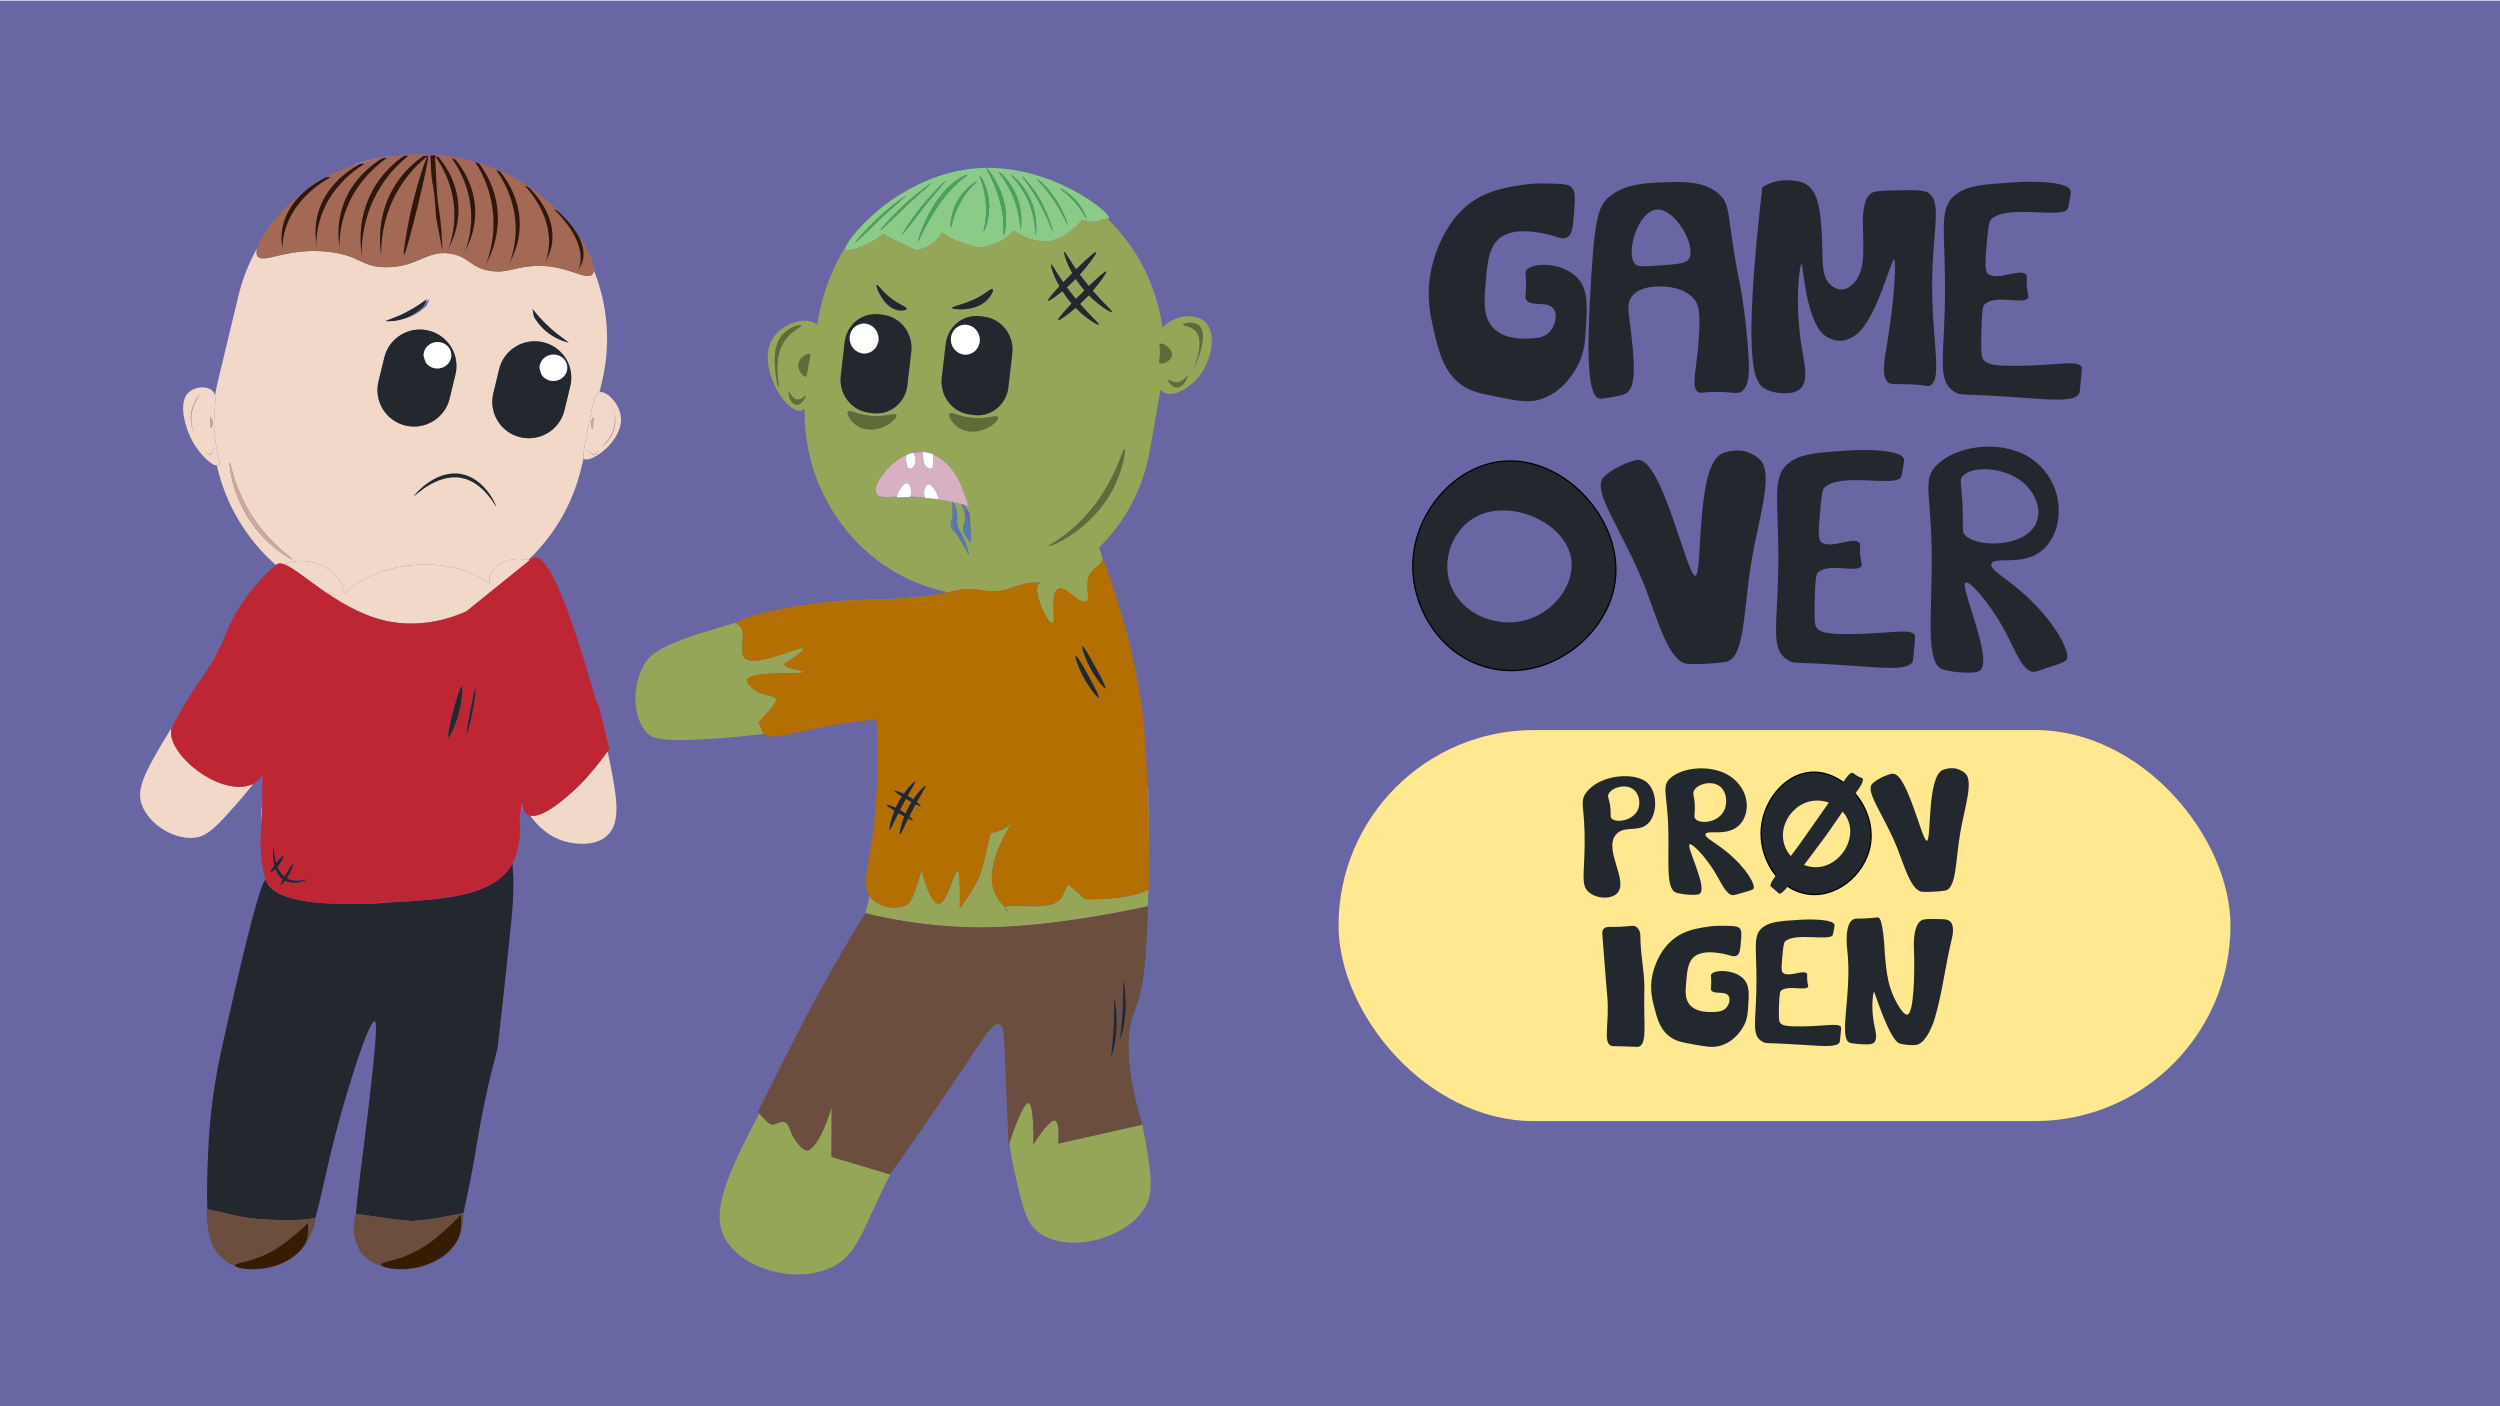
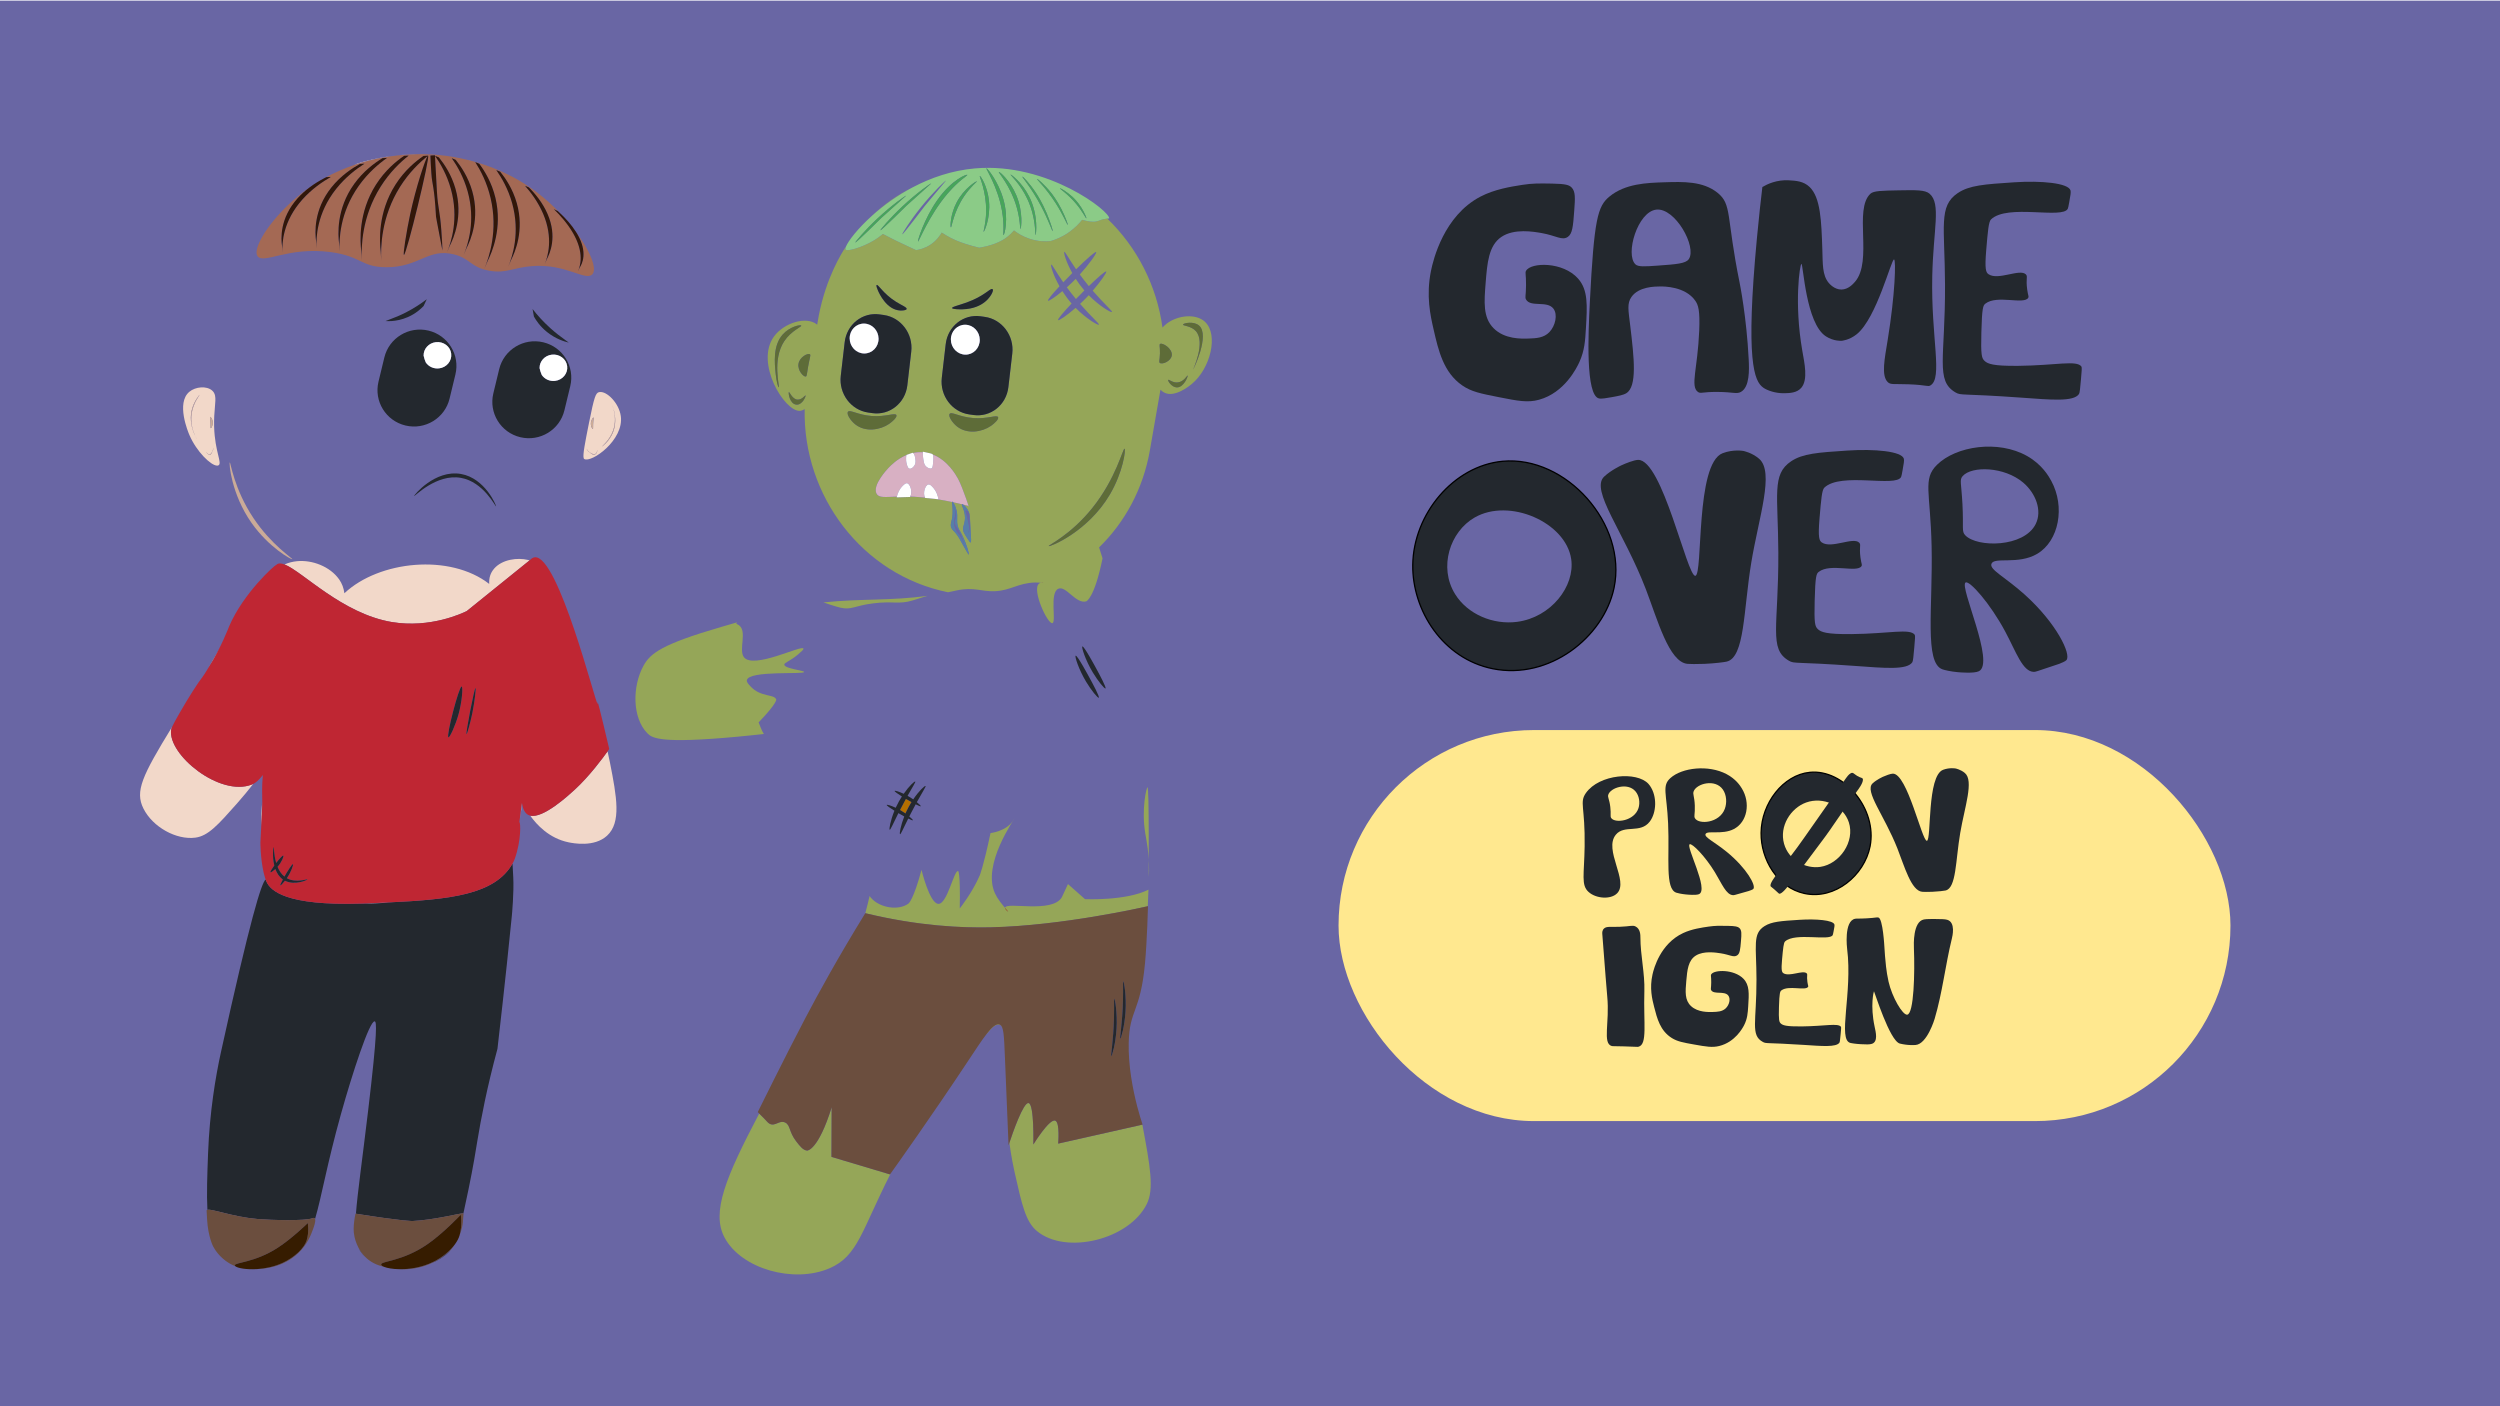
<svg xmlns="http://www.w3.org/2000/svg" id="Lag_1" data-name="Lag 1" version="1.1" viewBox="0 0 1920 1080">
  <defs>
    <style>
      .cls-1 {
        fill: #95a658;
      }

      .cls-1, .cls-2, .cls-3, .cls-4, .cls-5, .cls-6, .cls-7, .cls-8, .cls-9, .cls-10, .cls-11, .cls-12, .cls-13, .cls-14, .cls-15, .cls-16, .cls-17, .cls-18, .cls-19, .cls-20 {
        stroke-width: 0px;
      }

      .cls-2 {
        fill: #b36f00;
      }

      .cls-3 {
        fill: #cbab98;
      }

      .cls-4 {
        fill: #8bcb87;
      }

      .cls-5 {
        fill: #321709;
      }

      .cls-6 {
        fill: #361c00;
      }

      .cls-7, .cls-19 {
        fill: #ffe88f;
      }

      .cls-8 {
        fill: none;
      }

      .cls-9 {
        fill: #5e6c38;
      }

      .cls-10 {
        fill: #577ea9;
      }

      .cls-11 {
        fill: #d8b0c3;
      }

      .cls-21 {
        stroke: #000;
        stroke-miterlimit: 10;
      }

      .cls-21, .cls-13 {
        fill: #23282e;
      }

      .cls-12 {
        fill: #a46954;
      }

      .cls-14 {
        fill: #f2d8c9;
      }

      .cls-15 {
        fill: #fff;
      }

      .cls-16 {
        fill: #bf2633;
      }

      .cls-17 {
        fill: #6b4e3e;
      }

      .cls-18 {
        fill: #6966a4;
      }

      .cls-19 {
        filter: url(#drop-shadow-1);
      }

      .cls-20 {
        fill: #47a55a;
      }
    </style>
    <filter id="drop-shadow-1" filterUnits="userSpaceOnUse">
      <feOffset dx="7" dy="7" />
      <feGaussianBlur result="blur" stdDeviation="5" />
      <feFlood flood-color="#000" flood-opacity=".75" />
      <feComposite in2="blur" operator="in" />
      <feComposite in="SourceGraphic" />
    </filter>
  </defs>
  <rect class="cls-18" x="-.28" y=".49" width="1928.28" height="1080" />
  <rect class="cls-19" x="1021" y="553.68" width="685" height="300.32" rx="150.16" ry="150.16" />
  <g>
    <path class="cls-8" d="M313.16,243.56c-4.62,2.02-8.9,2.77-12.22,3.01,3.61-.22,8.32-.97,13.44-3.08,6.49-2.67,10.78-6.34,13.04-8.56.89-1.76,1.77-3.51,2.66-5.27-1.04.75-2.16,1.52-3.33,2.3-.48,1.03-.96,2.05-1.44,3.08-2.1,2.21-6.1,5.86-12.15,8.51Z" />
    <path class="cls-8" d="M327.12,118.44c-4.34-.12-9.09-.09-14.2.22-3.29.2-6.47.5-9.51.86-3.01.39-5.84.85-8.49,1.34,12.97-2.28,24.27-2.61,32.2-2.42Z" />
    <path class="cls-8" d="M281.08,693.86c-.18,0-.35,0-.52-.01-.98.04-1.97.08-2.93.11,2.63.04,5.08.02,7.3-.03-1.28-.02-2.55-.04-3.85-.07Z" />
-     <path class="cls-14" d="M446.34,359.82l1.92-7.99c-.77-2.56.98-11.5,4.17-27.48,3.91-19.6,5.08-22.44,7.52-23.14.15-.04.32-.05.48-.07l1.85-7.72c7.13-29.68,4.34-59.39-6.18-85.75-.13,1.2-.49,2.18-1.11,2.9-5.02,5.78-20.27-8.16-46.02-6.23-15.3,1.15-20.05,5.88-33.19,3.56-14.26-2.51-14.41-9.28-27.04-12.51-19.96-5.1-26.76,9.97-52.18,9.84-19.31-.1-19.03-8.52-42.81-11.65-32.65-4.29-51.46,9.68-56.06,3.06-.9-1.29-.92-3.41-.19-6.09-6.32,11.24-11.24,23.49-14.4,36.64l-15.95,66.41c-.82,3.41-1.46,6.81-2.02,10.21.98,4.6-1.07,11.73-.7,24.02.58,19.15,6.37,27.83,3.37,29.54-.33.19-.76.24-1.23.22,6.6,29.63,22.61,56.46,45.46,76.46.26-.36.29-.39.34-.44,1.44-1.21,3.49-1.13,6.11-.11,3-1.31,6.16-2.16,9.57-2.49,11.71-1.16,25.41,4.07,32.39,13.97,2.24,3.18,3.54,6.71,4.03,10.65,26.7-25.06,81.11-30.62,111.23-7.16-.26-4.46.79-8.34,3.77-11.74,6.21-7.11,17.88-8.63,25.99-6.66.06.01.11.03.17.05,19.45-18.39,33.98-42.38,40.68-70.29ZM193.07,401.45c-15.57-22.25-17.3-46.09-16.59-46.3.67-.19,3.19,20.29,18.15,42.72,13.9,20.83,30.32,31.03,29.84,31.59-.48.57-18.1-9-31.4-28.01ZM422.63,251.98c3.82,3.45,7.54,6.33,10.94,8.72,1.08.8,2.17,1.61,3.26,2.41-3.25-.75-9.98-2.72-16.7-8.12-5.46-4.38-8.53-9.11-10.07-11.87-.35-1.93-.7-3.87-1.05-5.8,3.41,4.4,7.88,9.48,13.62,14.66ZM299.61,245.2c3.68-1.32,7.77-3.03,12.11-5.24,6.5-3.32,11.85-6.92,16.06-10.17-.34.73-.68,1.45-1.02,2.18,1.17-.78,2.28-1.55,3.33-2.3-.89,1.76-1.77,3.51-2.66,5.27-2.26,2.22-6.55,5.89-13.04,8.56-5.12,2.11-9.83,2.86-13.44,3.08-2.03.14-3.71.09-4.89.02,1.18-.46,2.37-.92,3.55-1.38ZM311.4,326.79c-15.07-3.6-24.35-18.68-20.72-33.68l4.49-18.58c3.63-15,18.79-24.24,33.86-20.64h0c15.07,3.6,24.35,18.68,20.72,33.68l-4.49,18.58c-3.63,15-18.79,24.24-33.86,20.64h0ZM399.6,335.78h0c-15.07-3.6-24.35-18.68-20.72-33.68l4.49-18.58c3.63-15,18.79-24.24,33.86-20.64,15.07,3.6,24.35,18.68,20.72,33.68l-4.49,18.58c-3.63,15-18.79,24.24-33.86,20.64Z" />
    <path class="cls-14" d="M383.71,131.04c.26.11.52.22.78.33,0-.02-.23-.12-.78-.33Z" />
    <path class="cls-14" d="M303.41,119.53c-18.14,2.15-31.18,6.64-31.08,7.07,7.85-2.65,15.47-4.48,22.59-5.73,2.65-.49,5.48-.95,8.49-1.34Z" />
    <path class="cls-14" d="M327.12,118.44c2.23.05,4.18.15,5.84.26-10.87-.8-20.92-.29-29.55.83,3.04-.36,6.22-.66,9.51-.86,5.11-.31,9.86-.35,14.2-.22Z" />
    <path class="cls-14" d="M360.61,123.06l-1.06-.18c.67.17,1.34.33,2.02.51-.33-.11-.62-.21-.95-.32Z" />
    <path class="cls-12" d="M197.7,196.64c4.6,6.62,23.41-7.36,56.06-3.06,23.77,3.13,23.5,11.55,42.81,11.65,25.42.13,32.22-14.94,52.18-9.84,12.63,3.23,12.78,10,27.04,12.51,13.14,2.31,17.89-2.42,33.19-3.56,25.76-1.93,41.01,12.01,46.02,6.23.62-.72.98-1.71,1.11-2.9.63-5.91-4.58-17.18-13.65-29.42.28.45.57.88.84,1.33,8.38,14.32,3.76,23.14,1.88,26.02-.45.94-.91,1.88-1.36,2.82,1.91-4.12,5.1-14.18-3.79-29.53-4.25-7.35-9.99-13.69-14.65-18.25.98.47,1.95.93,2.93,1.4.72.64,1.49,1.36,2.28,2.11-5.31-5.6-11.25-11.06-17.65-15.96-9.41-7.21-19.07-12.65-28.44-16.8-.26-.12-.52-.22-.78-.33-7.7-3.36-15.19-5.84-22.15-7.66-.68-.18-1.35-.34-2.02-.51-8.33-2.06-15.85-3.19-22-3.8-.29-.03-.62-.06-.98-.09-.58-.05-1.25-.11-2.01-.17-.49-.04-1.03-.08-1.59-.11-1.65-.11-3.61-.2-5.84-.26-7.93-.19-19.23.15-32.2,2.42-7.12,1.25-14.75,3.08-22.59,5.73-7.62,2.57-15.44,5.91-23.22,10.24.51-.26,1.03-.54,1.51-.77l3.5-.19c-6.48,3.7-14.74,9.34-21.89,17.36-14.96,16.77-15.67,33.42-15.35,40.62l-.27-4.96c-.77-5.38-1.99-21.14,12.05-36.71,2.76-3.06,5.73-5.69,8.68-7.95-.67.47-1.35.92-2.01,1.4-20.29,14.8-34.94,34.36-37.81,44.92-.73,2.69-.71,4.8.19,6.09ZM406.21,143.95c4.37,4.39,10.42,11.41,14.31,20.39,7.57,17.47,1.77,30.32-.52,34.6-.58,1.36-1.15,2.72-1.73,4.08,2.44-5.95,6.82-20.16-1.19-38.92-3.83-8.97-9.35-16.28-13.88-21.41,1,.42,2,.84,3,1.25ZM384.13,131.84c4.1,5.05,9.65,13.23,12.75,24.1,6.01,21.15-1.45,37.94-4.31,43.56-.75,1.77-1.5,3.54-2.25,5.32,3.2-7.74,9.33-26.09,2.99-48.8-3.03-10.87-8-19.47-12.18-25.43,1,.42,2,.84,3,1.25ZM368.06,125.76c4.09,5.45,9.6,14.31,12.45,26.24,5.54,23.19-2.79,42.02-5.95,48.33-.84,1.99-1.68,3.97-2.52,5.96,3.59-8.67,10.59-29.17,4.76-54.09-2.79-11.92-7.67-21.27-11.82-27.73,1.03.43,2.05.86,3.08,1.29ZM349.95,122.73c4.1,5.05,9.65,13.23,12.75,24.1,6.01,21.15-1.45,37.94-4.31,43.56-.75,1.77-1.5,3.54-2.25,5.32,3.2-7.74,9.33-26.09,2.99-48.8-3.03-10.87-8-19.47-12.18-25.43,1,.42,2,.84,3,1.25ZM337.06,120.89c4.1,5.05,9.65,13.23,12.75,24.1,6.01,21.15-1.45,37.94-4.31,43.56-.75,1.77-1.5,3.54-2.25,5.32,3.2-7.74,9.33-26.09,2.99-48.8-3.03-10.87-8-19.47-12.18-25.43,1,.42,2,.84,3,1.25ZM330.54,119.45l3.5-.19.19,3.49.38,6.97c.95,17.37.93,17.14.95,17.43.87,13.78,2.18,13.66,3.37,29.54.46,6.09.98,15.68.86,15.69-.01,0-.02-.06-.03-.09-4.78-24.7-4.9-25.87-4.9-25.87-1.3-23.78-2.93-23.97-3.56-33.02-.4-5.69-.63-10.48-.76-13.95ZM328.79,119.55s-.02.02-.03.02c1.76.96-16.62,76.3-18.51,76.17-.92-.06,1.93-18.04,4.77-31.22,4.51-20.97,11.58-41.97,13.4-44.67-6.34,5.06-14.31,12.7-21.16,23.6-14.61,23.23-14.95,46.61-14.47,56.74l-.38-6.97c-.89-7.57-2.46-29.74,11.25-51.32,7.05-11.09,15.65-18.1,21.63-22.16l3.5-.19ZM313.85,119.49c-6.4,5.06-14.55,12.79-21.54,23.9-14.61,23.23-14.95,46.61-14.47,56.74l-.38-6.97c-.89-7.57-2.46-29.74,11.25-51.32,7.05-11.09,15.65-18.1,21.63-22.16l3.5-.19ZM297.25,121.27c-6.43,4.54-14.62,11.46-21.67,21.39-14.74,20.74-15.23,41.54-14.81,50.54l-.34-6.2c-.84-6.73-2.28-26.43,11.56-45.7,7.12-9.9,15.75-16.19,21.76-19.84l3.5-.19ZM254.56,143.88c7.17-8.96,15.84-14.66,21.86-17.98l3.5-.19c-6.45,4.12-14.68,10.4-21.78,19.37-14.85,18.76-15.45,37.48-15.08,45.58l-.3-5.58c-.81-6.05-2.14-23.78,11.81-41.21Z" />
    <path class="cls-14" d="M167.82,357.37c3-1.71-2.79-10.39-3.37-29.54-.37-12.28,1.68-19.42.7-24.02-.33-1.54-1-2.8-2.22-3.87-4.3-3.77-12.81-2.97-17.52.96-10.27,8.56-.99,30.78.06,33.22,5.52,12.81,16.41,23.29,21.13,23.47.47.02.89-.03,1.23-.22ZM153.78,341.53s-9.56-12.25-6.68-25.86c1.56-7.37,6.23-12.65,6.34-12.58.12.07-4.94,6.03-6.25,14.33-2.08,13.19,6.6,24.11,6.59,24.12ZM163.77,344.69c-.02.37-.07.69-.16,1.04-.14.52-1.13,2.39-.89,1.91,0,0-.29.54-.36.67-.12.21-.62,1.09-1.67.89-.26-.05-.74-.15-1.34-.72-.4-.38-.7-.82-.86-1.09-.05-.09-.1-.19-.15-.28.17.25.45.63.82,1,.17.17.63.62,1.16.82.15.05.47.15.94-.02.72-.27,1.1-.89,1.64-1.83.18-.31.27-.47.36-.67.39-.92.48-1.94.49-2.65.02.24.04.58.03.94ZM161.87,328.85c-.32-.06.02-1.48-.29-5.23-.19-2.41-.46-3.39-.19-3.49.37-.13,1.61,1.49,1.94,3.39.48,2.74-1.01,5.42-1.47,5.33Z" />
    <path class="cls-14" d="M452.43,324.34c-3.19,15.99-4.94,24.92-4.17,27.48.1.34.24.58.44.69,5.38,3.29,30.69-14.47,28.07-33-1.41-9.98-10.79-19.31-16.33-18.39-.16.03-.33.03-.48.07-2.45.7-3.61,3.54-7.52,23.14ZM455.83,320.68c.31.1-.18,1.47-.31,5.23-.08,2.42.07,3.42-.21,3.49-.39.09-1.43-1.67-1.54-3.59-.17-2.78,1.62-5.27,2.06-5.13ZM458.79,345.84c-.04.37-.14.97-.39,1.58-.38.9-.89,1.24-1.17,1.43-1.14.74-2.23.06-2.5-.1-.16-.1-.81-.53-.81-.53.57.39-1.7-1.09-2.16-1.56-.31-.32-.56-.64-.79-1.02-.23-.38-.4-.74-.51-1,.43.75,1.12,1.78,2.12,2.55.22.17.42.29.81.53,1.2.72,2,1.19,3.02,1.11.67-.05.99-.31,1.13-.44.51-.46.79-1.18.9-1.44.22-.57.33-1.11.39-1.46,0,.12-.01.25-.02.37ZM470.83,330.76c4.31-11.94-2.33-23.63-2.32-23.63.01,0,7.28,13.08,2.11,25.28-2.8,6.6-8.29,10.71-8.39,10.63-.11-.08,5.88-4.76,8.6-12.28Z" />
    <path class="cls-14" d="M441.47,606.42c-5.08,4.66-24.36,22.34-34.25,20.02,4.9,6.89,14.47,17.39,29.44,20.46,3.24.66,19.68,4.03,29.59-5.11,11.01-10.16,7.41-29.74,2.21-56.07-.59-3-1.21-5.87-1.85-8.64-3.55,4.98-14.03,19.16-25.14,29.35Z" />
    <path class="cls-14" d="M284.93,693.93c6.36-.15,10.93-.57,13.37-.85-5.01.24-10.17.46-15.47.69-.78.03-1.51.05-2.28.08.18,0,.34,0,.52.01,1.3.02,2.57.05,3.85.07Z" />
    <path class="cls-14" d="M379.49,436.72c-2.97,3.41-4.02,7.29-3.77,11.74-30.12-23.46-84.53-17.91-111.23,7.16-.5-3.95-1.79-7.47-4.03-10.65-6.98-9.9-20.68-15.12-32.39-13.97-3.41.34-6.57,1.18-9.57,2.49,13.98,5.43,44.07,37.71,82.4,44.23,29.47,5.01,54.33-6.82,57.53-8.39l48.26-38.94c-.34-.1-.68-.21-1.04-.3-.06-.01-.11-.03-.17-.05-8.11-1.96-19.79-.44-25.99,6.66Z" />
    <path class="cls-14" d="M131.47,560.41c.09-.57.34-1.31.74-2.22-23.09,37.74-28.71,49.49-22.03,62.82,7.14,14.24,25.28,24.22,39.87,22.3,9.74-1.28,17.27-9.61,31.95-26.22,4.56-5.15,8.7-10.19,12.51-15.06-.38.19-.72.33-1.01.45-24.5,9.85-64.95-22.98-62.04-42.07Z" />
    <path class="cls-14" d="M399.25,628.66c.6-3.59,1.19-7.3,1.74-11.13-.06-.33-.11-.68-.16-1.02-.55,3.92-1.07,7.97-1.58,12.15Z" />
    <path class="cls-14" d="M205.87,442.71c.17-.23.31-.44.47-.66-9.92,9.72-19.08,25.46-31.38,46.05-5.31,8.89-10.26,17.09-14.88,24.69,15.48-23.49,30.01-48.1,39.25-60.99.6-.83,2.92-4.06,6.53-9.1Z" />
    <path class="cls-14" d="M200.66,634.24c.69-8.64.8-14.12.77-18.57-.54,5.51-.87,11.76-.77,18.57Z" />
    <path class="cls-13" d="M344.89,961.36c.42-.43.83-.91,1.23-1.42-3.06,3.03-8.19,7.33-15.56,10.56,5.59-2.21,10.56-5.29,14.33-9.14Z" />
    <path class="cls-13" d="M298.31,693.07c-2.44.28-7.01.71-13.37.85-2.22.05-4.67.06-7.3.03-58.47,1.83-70.01-10.05-73.02-16.9-.21-.48-.41-1.01-.61-1.57-3.2,2.37-11.82,30.16-34.39,132.86-4.06,18.63-8.59,45.21-9.83,77.46-.64,16.75-1.13,31.22-.51,43.34,3.34-.98,19.57,5.41,38.4,7.04,10.71.93,36.97,1.58,42.14-.55.23-.09,1.15-.5,1.75-.1.19.13.32.32.41.56,5.07-17.18,9.17-42.19,19.83-80.34,8.65-30.99,22.06-72.2,25.97-71.35,1.4.31,2.37,6.2-5.05,68.46-4.6,38.61-8.14,63.02-9.38,79.26,37.01,5.92,43.52,5.61,43.52,5.61,16.74-.79,37.35-6.26,39.03-5.92,1.2-5.35,2.48-11.47,3.93-18.48,3.69-17.76,5.74-30.88,6.76-37.08,2.79-17.02,7.43-41.16,15.46-70.78,5.89-51,9.75-88.74,11.04-102.11.08-.8,1.71-18.06,1.09-29.68-.05-.88-.57-10.46-.57-10.46-13.48,23.88-47.81,27.58-95.32,29.84Z" />
    <path class="cls-13" d="M280.07,964.9c-2.04-2.12-3.55-4.39-4.69-6.53,1.13,2.51,2.67,4.6,4.69,6.53Z" />
    <path class="cls-17" d="M239.82,935.63c-5.17,2.13-31.43,1.48-42.14.55-18.84-1.63-35.06-8.02-38.4-7.04-.3.09-.53.21-.62.43-.04.1-.02.12.1,1.74.2,2.82.25,4.62.29,5.23.74,13.32,4.65,20.73,4.65,20.73,4.28,8.11,11.16,12.22,13.02,13.28,1.34.75,2.66,1.36,3.97,1.87-.22-.19-.35-.39-.38-.58-.34-2.36,15.1-1.97,33.01-13.59,11.07-7.18,23.07-18.94,23.07-18.94,0,0,0,.02,0,.04,0,0,1.14,6.82-.89,13.26-1.92,6.08-9.35,13.03-18.35,17.21-6.58,3.05-13.59,4.43-19.72,4.83.2,0,.4-.02.59-.02,4.55-.2,19.17-1.05,30.96-12.18,7.07-6.68,9.73-13.84,11.31-18.1.65-1.76,2.39-6.44,1.69-8.25-.09-.24-.23-.44-.41-.56-.6-.4-1.52,0-1.75.1Z" />
    <path class="cls-17" d="M316.87,937.74s-6.5.31-43.52-5.61c-.12-.02-.23-.04-.35-.06,0,0-1.01,4.92-1.28,8.81-.03.47-.43,4.57.48,8.72.28,1.25,1.06,4.79,3.18,8.77,1.14,2.14,2.65,4.41,4.69,6.53,4.55,4.73,9.88,6.85,14.89,8.06-1.37-.55-2.17-1.16-2.25-1.75-.38-2.81,16.5-2.26,36.03-15.95,12.06-8.46,25.14-22.35,25.14-22.35,0,.01,0,.03,0,.05,0,0,1.28,8.1-.9,15.73,1.76-4.43,2.42-8.45,2.52-9.95.01-.17.07-1.2.18-2.61.05-.71.12-1.55.21-2.5.15-1.62.17-1.64.13-1.74-.01-.03-.05-.05-.11-.06-1.68-.34-22.3,5.12-39.03,5.92Z" />
    <path class="cls-17" d="M333.01,969.01c-8.97,4.48-18.71,5.87-26.36,5.75,11.3.67,19.92-2.56,22.95-3.82.33-.14.63-.29.96-.43,7.37-3.24,12.5-7.54,15.56-10.56.14-.14.3-.29.43-.42.88-1.07,1.85-2.37,2.81-3.85-3.72,5.07-9.63,9.98-16.35,13.33Z" />
    <path class="cls-13" d="M345.27,306.15l4.49-18.58c3.63-15-5.65-30.08-20.72-33.68h0c-15.07-3.6-30.23,5.64-33.86,20.64l-4.49,18.58c-3.63,15,5.65,30.08,20.72,33.68h0c15.07,3.6,30.23-5.64,33.86-20.64ZM334.71,262.76c5.84-.69,11.13,3.26,11.82,8.82s-3.48,10.64-9.32,11.33c-4.19.5-8.09-1.4-10.22-4.57-.73-1.67-1.29-3.41-1.67-5.21-.13-5.18,3.89-9.72,9.39-10.37Z" />
    <path class="cls-13" d="M433.47,315.14l4.49-18.58c3.63-15-5.65-30.08-20.72-33.68-15.07-3.6-30.23,5.64-33.86,20.64l-4.49,18.58c-3.63,15,5.65,30.08,20.72,33.68h0c15.07,3.6,30.23-5.64,33.86-20.64ZM423.78,272.37c5.84-.69,11.13,3.26,11.82,8.82s-3.48,10.64-9.32,11.33c-4.19.5-8.09-1.4-10.22-4.57-.73-1.67-1.29-3.41-1.67-5.21-.13-5.18,3.89-9.72,9.39-10.37Z" />
    <path class="cls-13" d="M313.16,243.56c6.05-2.64,10.05-6.3,12.15-8.51.48-1.03.96-2.05,1.44-3.08.34-.73.68-1.45,1.02-2.18-4.22,3.24-9.56,6.84-16.06,10.17-4.33,2.21-8.43,3.92-12.11,5.24-1.18.46-2.37.92-3.55,1.38,1.18.08,2.86.13,4.89-.02,3.32-.23,7.6-.99,12.22-3.01Z" />
    <path class="cls-13" d="M420.13,255c6.72,5.39,13.45,7.37,16.7,8.12-1.08-.8-2.17-1.61-3.26-2.41-3.4-2.39-7.12-5.28-10.94-8.72-5.74-5.17-10.21-10.26-13.62-14.66.35,1.93.7,3.87,1.05,5.8,1.54,2.76,4.6,7.49,10.07,11.87Z" />
    <path class="cls-15" d="M337.21,282.92c5.84-.69,10.01-5.77,9.32-11.33s-5.98-9.52-11.82-8.82c-5.5.65-9.52,5.2-9.39,10.37.38,1.8.94,3.54,1.67,5.21,2.13,3.17,6.03,5.07,10.22,4.57Z" />
    <path class="cls-15" d="M426.28,292.52c5.84-.69,10.01-5.77,9.32-11.33s-5.98-9.52-11.82-8.82c-5.5.65-9.52,5.2-9.39,10.37.38,1.8.94,3.54,1.67,5.21,2.13,3.17,6.03,5.07,10.22,4.57Z" />
    <path class="cls-11" d="M335.85,348.96h0s.06-.03.09-.05c-.03.02-.06.03-.09.05Z" />
    <path class="cls-16" d="M300.91,477.73c-38.33-6.52-68.42-38.8-82.4-44.23-2.61-1.02-4.67-1.1-6.11.11,0,0-.02.01-.03.02-.2.19-.3.38-.32.41-.22.42-6.57,7.41-6.06,7.95.08.08.34.06.34.05,0,0-.31-.05-.34-.05-.83-.11-3.96,5.17-3.52,5.44.72.43,9.91-13.13,9.52-13.44-.55-.43-25.03,21.36-36,47,0,0-6.36,16.87-15.92,31.8-2.47,3.86-2.17,4.08-7.74,11.51,0,0-6.56,9.53-14.53,23.52-2.84,4.98-4.66,8.21-5.6,10.37-.4.91-.65,1.65-.74,2.22-2.91,19.09,37.53,51.92,62.04,42.07.29-.12.62-.26,1.01-.45,1.61-.8,4.06-2.49,7.36-6.83-.83,9.39-.48,13.77-.44,20.46.01,1.77,0,3.4-.77,18.57-.65,12.83-.66,11.96-.66,12.76,0,0-.05,11.84,2.48,23.18.63,2.82,1.53,5.3,1.53,5.3.19.56.39,1.09.61,1.57,3.02,6.85,14.55,18.73,73.02,16.9.96-.03,1.95-.07,2.93-.11.76-.03,1.5-.05,2.28-.08,5.3-.23,10.46-.45,15.47-.69,47.51-2.26,81.84-5.96,95.32-29.84.75-1.33,1.3-2.48,1.73-3.69,5.12-14.48,4.41-28.01,3.57-28.07-1.23-.08-3.9,28.53-3.92,28.52,0,0,2.16-16.19,5.83-43.49.05.35.1.69.16,1.02.72,4.06,2.19,7.02,4.64,8.33.49.26,1.03.44,1.58.58,9.89,2.32,29.18-15.36,34.25-20.02,11.1-10.18,21.58-24.37,25.14-29.35.82-1.15,1.28-1.82,1.28-1.82,0,0-8.45-36.34-9.01-36.22-.12.03.27,1.69.1,1.74-1.42.43-30.2-114.87-48.33-112.75-1.54.18-2.7,1.17-3.41,1.93l-.55.44-48.26,38.94c-3.19,1.57-28.06,13.4-57.53,8.39ZM218.84,676.39c-1.55,1.98-3.23,3.79-3.53,3.58-.28-.19.6-2.11,1.91-4.55-2.8-1.97-4.61-4.87-5.75-8.01-1.62,1.47-3.42,2.79-3.74,2.48-.35-.33,1.06-2.64,2.92-5.2-1.71-6.99-.73-14.13-.47-14.17.25-.04.09,5.99,1.93,12.22,2.39-3.09,4.96-5.94,5.46-5.63.57.35-1.13,4.94-4.42,8.6,1.17,2.85,2.85,5.55,5.29,7.5,2.62-4.59,5.98-9.77,6.52-9.51.53.26-1.33,5.91-4.68,10.75,7.03,3.95,15.8.47,15.86.88.06.44-9.6,4.95-17.3,1.06ZM352.21,548.36c-2.36,8.61-6.81,18.24-7.81,17.91-1.94-.65,8.14-39.4,10.17-39.02,1.07.2.3,11.39-2.36,21.11ZM365.17,528.42c.46.07-.56,10.17-2.46,19.37-1.5,7.29-3.97,16.07-4.4,15.98-.85-.19,5.98-35.48,6.86-35.34Z" />
    <path class="cls-3" d="M163.26,346.4c-.09.2-.18.36-.36.67-.55.94-.92,1.57-1.64,1.83-.48.18-.8.08-.94.02-.52-.19-.99-.65-1.16-.82-.37-.37-.65-.75-.82-1,.05.09.1.19.15.28.17.27.46.71.86,1.09.6.57,1.08.67,1.34.72,1.06.2,1.55-.68,1.67-.89.07-.13.36-.67.36-.67-.25.48.75-1.39.89-1.91.09-.35.14-.67.16-1.04.02-.37,0-.7-.03-.94,0,.71-.09,1.73-.49,2.65Z" />
    <path class="cls-3" d="M153.44,303.08c-.11-.06-4.78,5.21-6.34,12.58-2.87,13.61,6.67,25.86,6.68,25.86.01,0-8.67-10.93-6.59-24.12,1.31-8.3,6.36-14.26,6.25-14.33Z" />
    <path class="cls-3" d="M161.4,320.13c-.27.1,0,1.07.19,3.49.3,3.75-.04,5.17.29,5.23.45.09,1.95-2.59,1.47-5.33-.34-1.9-1.57-3.52-1.94-3.39Z" />
    <path class="cls-3" d="M470.62,332.41c5.16-12.19-2.1-25.28-2.11-25.28-.01,0,6.63,11.69,2.32,23.63-2.71,7.51-8.7,12.19-8.6,12.28.1.08,5.59-4.03,8.39-10.63Z" />
    <path class="cls-3" d="M455.32,329.39c.28-.06.13-1.07.21-3.49.12-3.76.62-5.13.31-5.23-.44-.14-2.23,2.35-2.06,5.13.12,1.92,1.16,3.68,1.54,3.59Z" />
    <path class="cls-3" d="M457.52,348.36c-.14.13-.46.39-1.13.44-1.01.08-1.82-.39-3.02-1.11-.4-.24-.59-.36-.81-.53-1-.77-1.69-1.8-2.12-2.55.11.27.28.63.51,1,.23.38.48.69.79,1.02.46.48,2.74,1.95,2.16,1.56,0,0,.65.43.81.53.27.16,1.36.84,2.5.1.28-.18.79-.52,1.17-1.43.26-.6.35-1.21.39-1.58,0-.12.01-.25.02-.37-.05.35-.16.89-.39,1.46-.1.26-.39.97-.9,1.44Z" />
    <path class="cls-5" d="M288.71,141.84c-13.72,21.58-12.14,43.74-11.25,51.32l.38,6.97c-.48-10.13-.14-33.51,14.47-56.74,6.99-11.11,15.14-18.84,21.54-23.9l-3.5.19c-5.98,4.06-14.58,11.07-21.63,22.16Z" />
    <path class="cls-5" d="M243.06,190.67c-.37-8.1.23-26.83,15.08-45.58,7.1-8.97,15.33-15.25,21.78-19.37l-3.5.19c-6.02,3.31-14.69,9.02-21.86,17.98-13.94,17.42-12.61,35.15-11.81,41.21l.3,5.58Z" />
    <path class="cls-5" d="M271.99,141.3c-13.84,19.27-12.4,38.97-11.56,45.7l.34,6.2c-.42-9,.07-29.8,14.81-50.54,7.05-9.92,15.24-16.85,21.67-21.39l-3.5.19c-6.01,3.64-14.64,9.93-21.76,19.84Z" />
    <path class="cls-5" d="M216.6,188.89l.27,4.96c-.32-7.2.39-23.85,15.35-40.62,7.16-8.02,15.42-13.65,21.89-17.36l-3.5.19c-.48.24-1,.51-1.51.77-3.47,1.79-7.59,4.21-11.77,7.4-2.96,2.26-5.93,4.89-8.68,7.95-14.04,15.58-12.82,31.34-12.05,36.71Z" />
    <path class="cls-5" d="M303.65,141.9c-13.72,21.58-12.14,43.74-11.25,51.32l.38,6.97c-.48-10.13-.14-33.51,14.47-56.74,6.86-10.9,14.82-18.54,21.16-23.6-1.82,2.7-8.9,23.7-13.4,44.67-2.83,13.17-5.69,31.15-4.77,31.22,1.89.13,20.27-75.2,18.51-76.17,0,0,.02-.02.03-.02l-3.5.19c-5.98,4.06-14.58,11.07-21.63,22.16Z" />
    <path class="cls-5" d="M346.25,145.07c6.34,22.72.21,41.06-2.99,48.8.75-1.77,1.5-3.54,2.25-5.32,2.85-5.62,10.32-22.41,4.31-43.56-3.09-10.87-8.65-19.05-12.75-24.1-1-.42-2-.84-3-1.25,4.18,5.96,9.15,14.56,12.18,25.43Z" />
    <path class="cls-5" d="M356.14,195.71c.75-1.77,1.5-3.54,2.25-5.32,2.85-5.62,10.32-22.41,4.31-43.56-3.09-10.87-8.65-19.05-12.75-24.1-1-.42-2-.84-3-1.25,4.18,5.96,9.15,14.56,12.18,25.43,6.34,22.72.21,41.06-2.99,48.8Z" />
    <path class="cls-5" d="M372.04,206.29c.84-1.99,1.68-3.97,2.52-5.96,3.16-6.32,11.49-25.14,5.95-48.33-2.85-11.92-8.36-20.79-12.45-26.24-1.03-.43-2.05-.86-3.08-1.29,4.15,6.46,9.03,15.81,11.82,27.73,5.83,24.92-1.17,45.42-4.76,54.09Z" />
    <path class="cls-5" d="M390.32,204.82c.75-1.77,1.5-3.54,2.25-5.32,2.85-5.62,10.32-22.41,4.31-43.56-3.09-10.87-8.65-19.05-12.75-24.1-1-.42-2-.84-3-1.25,4.18,5.96,9.15,14.56,12.18,25.43,6.34,22.72.21,41.06-2.99,48.8Z" />
    <path class="cls-5" d="M418.28,203.02c.58-1.36,1.15-2.72,1.73-4.08,2.29-4.28,8.09-17.14.52-34.6-3.89-8.98-9.94-16-14.31-20.39-1-.42-2-.84-3-1.25,4.54,5.13,10.05,12.44,13.88,21.41,8.01,18.75,3.63,32.97,1.19,38.92Z" />
    <path class="cls-5" d="M425.37,160.63c4.66,4.56,10.39,10.9,14.65,18.25,8.89,15.36,5.71,25.41,3.79,29.53.45-.94.91-1.88,1.36-2.82,1.88-2.88,6.5-11.7-1.88-26.02-.27-.45-.56-.89-.84-1.33-3.52-5.61-8.04-10.48-11.87-14.11-.79-.75-1.56-1.47-2.28-2.11-.98-.47-1.96-.93-2.93-1.4Z" />
    <path class="cls-5" d="M334.86,166.42s.13,1.16,4.9,25.87c0,.03.02.09.03.09.13,0-.4-9.6-.86-15.69-1.19-15.88-2.5-15.76-3.37-29.54-.02-.29,0-.07-.95-17.43l-.38-6.97-.19-3.49-3.5.19c.14,3.46.36,8.25.76,13.95.64,9.06,2.26,9.24,3.56,33.02Z" />
    <path class="cls-6" d="M353.89,932.95s0-.04,0-.05c0,0-13.07,13.89-25.14,22.35-19.53,13.7-36.41,13.15-36.03,15.95.08.6.88,1.21,2.25,1.75,2.41.96,6.58,1.71,11.68,1.8,7.66.12,17.39-1.27,26.36-5.75,6.72-3.36,12.63-8.26,16.35-13.33,1.72-2.34,2.97-4.71,3.62-6.99,2.19-7.63.9-15.73.9-15.73Z" />
    <path class="cls-6" d="M235.5,952.62c2.03-6.44.89-13.26.89-13.26,0-.02,0-.03,0-.04,0,0-12.01,11.76-23.07,18.94-17.91,11.62-33.34,11.22-33.01,13.59.03.19.16.39.38.58,1.63,1.45,8.35,2.77,16.75,2.23,6.13-.39,13.14-1.78,19.72-4.83,9-4.17,16.43-11.12,18.35-17.21Z" />
    <path class="cls-13" d="M344.4,566.27c1,.33,5.45-9.3,7.81-17.91,2.66-9.71,3.43-20.91,2.36-21.11-2.03-.38-12.11,38.37-10.17,39.02Z" />
    <path class="cls-13" d="M358.32,563.76c.43.1,2.9-8.69,4.4-15.98,1.89-9.2,2.92-19.29,2.46-19.37-.87-.14-7.7,35.15-6.86,35.34Z" />
    <path class="cls-13" d="M220.28,674.45c3.35-4.83,5.21-10.49,4.68-10.75-.54-.27-3.9,4.92-6.52,9.51-2.44-1.95-4.12-4.65-5.29-7.5,3.28-3.66,4.98-8.25,4.42-8.6-.5-.31-3.07,2.54-5.46,5.63-1.83-6.23-1.68-12.25-1.93-12.22-.27.04-1.25,7.18.47,14.17-1.86,2.56-3.27,4.87-2.92,5.2.32.3,2.12-1.01,3.74-2.48,1.14,3.14,2.95,6.04,5.75,8.01-1.31,2.44-2.19,4.36-1.91,4.55.3.21,1.98-1.6,3.53-3.58,7.7,3.9,17.36-.62,17.3-1.06-.06-.41-8.83,3.07-15.86-.88Z" />
    <path class="cls-3" d="M194.63,397.87c-14.96-22.43-17.48-42.91-18.15-42.72-.71.21,1.02,24.05,16.59,46.3,13.3,19.01,30.92,28.57,31.4,28.01.48-.56-15.94-10.76-29.84-31.59Z" />
    <path class="cls-16" d="M366,358" />
    <path class="cls-15" d="M326,376" />
    <path class="cls-13" d="M318,381c-.33-.49,15.99-20.49,36-17,18.67,3.26,27.4,24.67,27,25-.39.32-9.65-18.93-27-22-18.85-3.34-35.68,14.49-36,14Z" />
  </g>
  <g>
    <path class="cls-1" d="M684.16,153.85c-5.38,3.78-10.12,7.76-14.21,11.59,8.24-7.38,18.7-15.12,30.97-21.58-5.82,2.9-11.42,6.24-16.76,9.98Z" />
    <path class="cls-1" d="M819.33,220.67c2.01,2.76,4.33,5.76,6.98,8.97,2.11-2.18,4.31-4.4,6.48-6.55-2.53-2.95-4.73-5.98-6.62-8.92-2.23,2.28-4.56,4.48-6.84,6.5Z" />
    <path class="cls-1" d="M833.28,690.53s-13.08-11.56-13.08-11.56c-4.35,9.52-4.71,10.13-4.71,10.13-7.52,12.63-42.61,3.22-43.61,8.01,0,.04,0,.09,0,.13,1.5,1.73,2.54,2.85,2.44,2.95-.15.13-2.54-1.61-2.44-2.95-2.33-2.7-5.77-6.88-7.71-11.09-10.31-22.27,15.39-57.52,14.94-57.76-.07-.04-.57,1.02-1.27,2.1-5.26,8.05-17.12,9.3-17.12,9.3-5.48,26.08-8.35,32.71-8.35,32.71-5.75,13.25-15.28,25.2-15.28,25.2.54-28.31-1.23-28.73-1.23-28.73-3.28-.78-8.35,25.65-15.28,25.2-6.72-.44-12.81-25.97-12.87-26.11-6.07,22.87-9.91,25.8-9.91,25.8-7.38,5.65-22.02,3.64-28.93-4.36-.38-.44-.71-.89-1.03-1.35-.99,4.35-2.08,8.76-3.29,13.2,41.34,10.02,74.57,11.36,96.76,10.85,54.45-1.25,116.39-15.32,120.17-16.18.22-4.07.4-8.28.55-12.76-17.25,8.73-48.73,7.29-48.75,7.29Z" />
    <path class="cls-1" d="M877.1,862.48c-1.75.6-4.84,1.31-7.62-.13-2.65-1.38-3.58-3.96-5.64-10.2-5.36-16.26-5.34-17.89-4.42-19.64.58-1.12,2.59-4.34,9.26-5.64-.99,3.94-3.15,14.74,2.02,26.04,1.91,4.17,4.32,7.32,6.4,9.58Z" />
    <path class="cls-1" d="M882.48,668.57c.03-13.9-2.11-23.79-2.92-28.66-3.08-18.42.97-35.29,1.7-35.26,1.46.06.74,68.97,1.08,68.97.06,0,.14-2.49.15-5.05Z" />
    <path class="cls-1" d="M645.56,466.72c-4.23-.98-13.22-4.02-13.2-4.08,0,0,.01,0,.01,0,29.45-3.02,51.56-1.12,79.87-5.04h0s-9.29,2.92-11.13,3.48c-10.98,3.36-15.14.32-30.68,2.32-14.56,1.87-16.48,5.25-24.88,3.31Z" />
    <path class="cls-1" d="M810.47,860.67c-4.5-1.82-16.84,18.3-16.84,18.3,0,0,.75-30.92-3.67-31.81-4.04-.82-12.39,23.4-14.75,30.52,1.55,11.23,3.14,18.75,4.02,22.67,5.68,25.29,8.52,37.94,17.14,45.1,22.22,18.46,70.81,6.69,84.39-20.82,5.58-11.31,2.76-28.21-3.42-60.88-3.7.83-64.65,14.56-64.65,14.56,0,0,1.45-16.15-2.22-17.63Z" />
    <path class="cls-1" d="M582.64,554.78c14.39-14.98,13.51-17.55,13.51-17.55-1.49-4.37-11.85-1.54-19.73-10.06-1.83-1.98-3.1-3.35-2.83-4.8,1.46-7.67,43.92-4.23,44-6.28.05-1.22-15.05-2.52-15.24-5.63-.1-1.63,4.15-2.44,10.47-7.8,2.52-2.14,4.53-3.85,4.21-4.57-1.32-2.95-38.3,16.09-45.66,6.66-4.35-5.57,2.7-19.71-3.78-24.53-1.17-.87-1.98-.84-2.05-1.35-.04-.27.16-.58.54-.92-3.88,1.12-7.92,2.3-12.18,3.54-45.77,13.33-54.42,20.24-59.67,29.76-8.7,15.77-8.76,39.98,2.96,51.92,3.7,3.77,10.29,8.07,68.71,2.66,7.85-.73,14.65-1.45,20.85-2.17-.18-.19-.37-.37-.52-.59-1.15-1.78-3.6-8.25-3.61-8.25Z" />
    <path class="cls-1" d="M767.66,786.91c-1.42-.29-3.47.59-4.43,1.32-1.68,1.29-3.56,3.38-5.67,6.09,0-1.35.18-4.72,2.52-7.1,2.57-2.61,6.96-3.24,9.54-2.15,6.25,2.65,5.01,16.68,5.51,49.21.19,12.17.73,34.17,1.01,34.17.2,0-.75-10.87-2.5-55.62-.26-6.6-.96-24.91-5.99-25.93Z" />
    <path class="cls-1" d="M638.59,888.5s.15-38.11.15-38.11c-10.42,33.31-18.72,33.23-18.72,33.23-3.12-.03-5.73-3.41-8.59-7.13-5.63-7.31-4.33-12.52-8.48-14.41-4.5-2.04-7.58,3.37-12.02.89-1.53-.85-1.74-1.82-7.85-7.76-25.63,48.73-37,75.85-26.58,95.3,12.91,24.1,53.05,35.27,80.42,23.59,22.04-9.41,24.72-28.92,47.08-72.78-.29.4-.45.63-.45.63,0,0-44.95-13.45-44.95-13.45Z" />
    <path class="cls-1" d="M925.57,247.27c-7.07-6.72-21-5.17-29.42,1.19-1.23.93-2.35,1.98-3.37,3.11-4.37-32.24-19.62-61.81-42.39-83.68-3.64.36-6.24,1.5-6.92,1.77-1.99.79-5.55,1.17-12.41-.83-2.2,2.76-5.48,6.28-10.08,9.52-5.4,3.8-10.55,5.76-14.18,6.82-3.48.34-9.34.45-16.13-1.81-5.36-1.78-9.35-4.4-11.92-6.38-3.3,3.85-6.5,6.09-8.81,7.42-7.84,4.53-17.9,5.84-17.9,5.84,0,0-9.22-2.09-16.9-5.26-2.92-1.2-7.1-3.17-11.92-6.38-1.22,2.14-3.79,6-8.42,9.15-4.52,3.07-8.87,4.01-11.25,4.35,5.22,2.43-10.46-4.82-15.63-7.36-2.29-1.13-5.71-2.83-9.87-5.03-1.94,1.63-4.44,3.52-7.53,5.32-8.53,4.97-20.12,8.49-21.22,6.59-.22-.38-.09-1.15.34-2.19-3.53,5.37-15.06,23.85-20.74,52.54-.34,1.71-.82,4.28-1.3,7.45-.09-.08-.18-.18-.27-.26-8.08-6.52-25.21-1.23-32.86,9.21-14.94,20.41,8.19,57.9,19.86,57.18,1.22-.08,2.45-.59,3.66-1.45-1.42,66.83,44.33,127.43,109.96,140.73h0c.07.01.13.02.2.03,1.53-.31,3.08-.64,4.66-1,.3-.07.86-.21,1.66-.37,13.97-2.94,19.17,1.05,29.81.54,12.09-.58,17.59-6.31,30.79-6.68,1.13-.03,3.03.1,4.42.18.93-.19,1.74-.06,1.75,0,0,.09-.75.06-1.75,0-.53.11-1.1.33-1.58.74-5.61,4.82,6.69,31.19,10.32,30.31,3.27-.79-2.42-23.23,4.53-26.41,5.9-2.7,13.45,11.86,21.39,9.69,0,0,6.22-1.71,12.61-33.03-1.32-4.28-2.27-7.19-2.66-8.4,19.69-19.18,33.83-44.82,39.02-74.61l8.12-46.56c.88.93,1.83,1.69,2.85,2.22,8.13,4.27,19.76-5.38,21.22-6.59,14.4-11.96,20.59-37.8,10.23-47.63ZM598.04,297.46c-.48.05-1.74-4.48-2.33-10.35-.85-8.41-2.2-21.69,5.42-30.23,5.47-6.14,13.68-7.73,14.18-6.82.52.94-7.69,3.93-13.02,12-9.54,14.46-3.23,35.3-4.25,35.41ZM611.52,310.74c-5.14-.54-6.24-9.27-5.66-9.61.5-.29,2.6,5.4,6.54,5.78,3.42.33,5.93-3.56,6.26-3.22.41.42-2.37,7.55-7.15,7.05ZM620.65,281.49c-1.05,5.93-.91,7.4-1.77,7.65-1.78.51-6.38-4.59-5.66-9.61.77-5.34,7.29-8.62,8.81-7.42.79.62-.1,2.17-1.38,9.38ZM742.42,232.29c13.65-4.91,17.61-10.8,19.63-10.31,1.18.29.18,2.4-.25,3.31-.85,1.79-6.12,11.73-22.47,12.25-2.8.09-7.18-.06-8.02-.78-1.12-.97,4.98-2.26,11.11-4.47ZM673.31,218.87c1.16-.65,5.08,6.82,14.88,12.92,4.41,2.74,8.57,4.32,8.1,5.57-.35.94-3.09,1.18-4.88,1.1-10.46-.46-16.18-13.1-17.15-15.37-.49-1.15-1.63-3.84-.95-4.22ZM645.71,288.72l3-25.87c1.58-13.67,13.6-23.24,26.84-21.38l3.19.45c13.24,1.86,22.69,14.45,21.1,28.11l-3,25.87c-1.58,13.67-13.6,23.24-26.84,21.38l-3.19-.45c-13.24-1.86-22.69-14.45-21.1-28.11ZM656.85,325.92c-3.66-2.91-6.82-7.84-5.66-9.61,1.37-2.09,7.41,2.34,18.18,3.16,10.98.84,18.14-2.76,19.06-.67.72,1.61-3.02,4.97-5.48,6.67-6.98,4.84-18.38,6.57-26.1.44ZM743.75,388.58s-1.51-.44-4.13-1.1c.98.61,2.5,2.23,3.65,4.2,2.21,3.79,1.44,6.09,2.22,17.63.28,4.09.6,7.09-.11,7.28-.21.06-.57-.13-2.44-3.08-1.65-2.6-2.47-3.9-2.83-4.8-1.52-3.82,1.01-5.67.99-11.1-.02-5.95-3.07-9.83-2.34-10.34-1.86-.46-4.2-1.01-6.86-1.59.78.92,1.96,3.41,2.66,6.14,1.38,5.44-.27,7.55,1.06,12.45.65,2.39,1.19,2.45,3.22,6.53,3.74,7.53,5.67,14.94,5.16,15.16-.22.1-2.04-3.14-5.66-9.61-1.55-2.77-1.94-3.5-2.83-4.8-2.94-4.29-3.99-4.02-4.88-6.15-1.31-3.15.69-4.43.99-11.1.21-4.73-.61-7.91-.43-8.77-3.57-.76-7.71-1.55-12.2-2.24-2.82-.28-5.63-.56-8.45-.84,0,0,0,0,0,0-.05-.09-.09-.19-.14-.28-2.64-.28-5.33-.51-8.04-.66-1.13-.06-2.22-.11-3.28-.14-.06.11-.11.23-.18.34,0,0,0,0,0,0-3.41.1-6.82.2-10.23.3.04-.19.09-.4.14-.6-9.2.33-13.8,1.07-15.61-2.21-3.55-6.43,8.46-19.12,9.16-19.84,1.64-1.71,6.61-6.86,13.77-9.87.05-.06.11-.1.16-.16,1.66-.6,3.2-1.13,4.56-1.6.06.03.13.04.19.07.05.02.08.06.13.09,2.36-.52,4.89-.75,7.55-.55,0-.15,0-.3,0-.46,4.99,1.02,7.46,1.67,7.43,1.95.11.03.2.13.28.26,11.44,4.48,17.72,15.7,19.33,18.61,3.61,6.5,10.52,27.89,7.98,20.88ZM761.07,327.07c-6.98,4.84-18.38,6.57-26.1.44-3.66-2.91-6.82-7.84-5.66-9.61,1.37-2.09,7.41,2.34,18.18,3.16,10.98.84,18.14-2.76,19.06-.67.72,1.61-3.02,4.97-5.48,6.67ZM774.44,297.35c-1.58,13.67-13.6,23.24-26.84,21.38l-3.19-.45c-13.24-1.86-22.69-14.45-21.1-28.11l3-25.87c1.58-13.67,13.6-23.24,26.84-21.38l3.19.45c13.24,1.86,22.69,14.45,21.1,28.11l-3,25.87ZM852.37,379.8c-16.99,28.84-46.41,40.46-46.97,39.59-.44-.68,16.89-8.48,33.57-29.32,18.32-22.89,23.41-45.96,24.69-45.45,1.09.43-1.12,17.92-11.29,35.18ZM839.22,223.28c8.89,10.28,15.32,15.61,14.77,16.3-.61.78-9.64-4.51-17.84-12.85-.45.48-.89.96-1.34,1.43-1.72,1.8-3.52,3.56-5.32,5.23,8.73,10.04,15,15.25,14.46,15.94-.62.78-9.67-4.53-17.87-12.88-6.85,5.94-12.93,10.06-13.49,9.41-.55-.65,4.17-6.15,10.4-12.75-2.73-3.15-5.08-6.39-7.07-9.52-5.8,4.8-10.57,7.92-11.05,7.34-.5-.59,3.39-5.24,8.82-11.07-5.07-8.98-7.03-16.3-6.34-16.69.62-.35,3.22,4.97,9.23,13.63,2.21-2.32,4.57-4.73,6.93-7.09-4.91-8.8-6.8-15.91-6.12-16.29.61-.34,3.18,4.87,9.05,13.38,7.73-7.59,14.74-13.88,15.43-13.22.75.71-5.7,9.64-12.57,17.25,2,2.73,4.29,5.72,6.92,8.89,6.88-6.65,12.74-11.81,13.37-11.22.67.63-4.4,7.82-10.38,14.77ZM890.73,278.69c-.88-.76,0-2.22.11-7.28.11-5.13-.73-6.72.11-7.28,1.82-1.2,9.72,3.64,8.98,8.86-.64,4.52-7.47,7.19-9.2,5.7ZM903.71,297.52c-3.95-.18-7.03-5.08-6.54-5.78.43-.62,3.4,2.44,7.43,1.95,4.73-.58,7.2-5.6,7.53-5.32.43.36-2.93,9.4-8.42,9.15ZM916.33,283.8c-.16-.05,9.85-20.79,2.09-29.48-3.68-4.13-9.99-4.01-9.87-5.03.14-1.14,8.32-2.88,12.41.83,8.31,7.53-4.46,33.74-4.64,33.68Z" />
    <path class="cls-4" d="M649.31,191.62c1.1,1.9,12.69-1.62,21.22-6.59,3.09-1.8,5.6-3.69,7.53-5.32,4.16,2.2,7.58,3.91,9.87,5.03,5.17,2.54,20.85,9.79,15.63,7.36,2.38-.34,6.73-1.28,11.25-4.35,4.63-3.15,7.2-7.01,8.42-9.15,4.82,3.21,9,5.18,11.92,6.38,7.69,3.17,16.9,5.26,16.9,5.26,0,0,10.06-1.32,17.9-5.84,2.31-1.33,5.51-3.57,8.81-7.42,2.56,1.99,6.56,4.6,11.92,6.38,6.78,2.26,12.64,2.15,16.13,1.81,3.64-1.06,8.79-3.02,14.18-6.82,4.6-3.24,7.89-6.76,10.08-9.52,6.87,2,10.42,1.62,12.41.83.68-.27,3.27-1.4,6.92-1.77.41-.04.82-.08,1.25-.1.06,0,.11,0,.15,0,1.48-4.86-47.06-43.37-102.98-38.46-17.86,1.57-34.02,7.23-47.89,14.54-12.26,6.46-22.73,14.2-30.97,21.58-11.39,10.2-18.53,19.66-20.3,23.98-.43,1.05-.56,1.82-.34,2.19ZM814.05,144.64c.29-.28,5.23,2.52,9.54,6.48.92.84,4.05,3.79,6.97,8.49,2.42,3.88,4.06,7.93,3.74,8.07-.36.16-2.67-4.91-7.63-10.91-6.48-7.84-12.97-11.81-12.63-12.14ZM796.49,137.5c.27-.37,5.68,4.2,10.59,10.35,1.04,1.31,4.61,5.88,8.17,12.91,2.94,5.82,5.1,11.77,4.79,11.94-.35.19-3.32-7.31-9.12-16.44-7.59-11.93-14.74-18.34-14.43-18.77ZM785.16,135.65c.28-.39,5.68,5.24,10.55,12.62,1.04,1.57,4.57,7.05,8.07,15.32,2.9,6.84,4.99,13.78,4.68,13.94-.35.19-3.26-8.57-8.99-19.4-7.5-14.17-14.63-22.03-14.31-22.49ZM776.07,134.06c.34-.32,8.77,5.99,14.25,16.74,7.46,14.65,5.41,29.68,4.94,29.71-.43.03.67-12.87-6.22-27.61-5.56-11.9-13.31-18.52-12.97-18.84ZM767.11,132.03c.54-.39,8.76,6.73,13.49,18.11,5.45,13.12,3.66,25.68,3.11,25.69-.41,0-.07-6.95-2.95-16.86-4.81-16.61-14.27-26.49-13.65-26.93ZM757.57,129.22c.67-.22,9.07,10.08,12.95,23.56,4.47,15.55.79,27.97.16,27.78-.47-.14.83-7.24-1.13-18.56-3.28-18.94-12.73-32.54-11.97-32.79ZM757.34,162.32c.21-15.9-5.47-26.91-4.81-27.16.58-.22,5.91,8.04,7.02,19.27,1.29,12.95-3.64,23.7-4.13,23.58-.36-.09,1.79-6.2,1.92-15.69ZM750.27,139.26c.24.28-4.65,3.85-9.69,11.25-8.44,12.38-9.64,24.25-10.3,24.08-.58-.16-.53-9.67,4.42-19.13,5.71-10.91,15.24-16.57,15.56-16.2ZM742.92,134.34c.06.65-6.36,4.03-15.07,14.2-14.57,17.03-22.35,37.67-22.84,36.94-.44-.64,4.98-17.76,14.77-31.7,11.29-16.09,23.05-20.31,23.14-19.44ZM710.21,158.22s-16.83,22.22-17.33,21.83c-.32-.25,5.8-10.15,14.15-20.6,9.69-12.12,19.25-21.08,19.54-20.79l-16.36,19.56ZM715.17,140.91l-18.89,16.95s-19.72,19.5-20.16,19.05c-.28-.29,7.13-9.18,16.84-18.3,11.26-10.57,21.96-18.03,22.21-17.7ZM673.68,168c11.26-10.57,21.96-18.03,22.21-17.7l-18.89,16.95s-19.72,19.5-20.16,19.05c-.28-.29,7.13-9.18,16.84-18.3Z" />
    <path class="cls-20" d="M677.01,167.25l18.89-16.95c-.25-.33-10.96,7.13-22.21,17.7-9.71,9.11-17.12,18.01-16.84,18.3.44.45,20.17-19.05,20.16-19.05Z" />
    <path class="cls-20" d="M676.12,176.9c.44.45,20.17-19.05,20.16-19.05l18.89-16.95c-.25-.33-10.96,7.13-22.21,17.7-9.71,9.11-17.12,18.01-16.84,18.3Z" />
-     <path class="cls-20" d="M692.88,180.05c.5.39,17.33-21.83,17.33-21.83l16.36-19.56c-.3-.29-9.86,8.66-19.54,20.79-8.35,10.45-14.47,20.35-14.15,20.6Z" />
    <path class="cls-20" d="M705.01,185.49c.49.73,8.27-19.92,22.84-36.94,8.7-10.17,15.13-13.55,15.07-14.2-.09-.87-11.85,3.36-23.14,19.44-9.79,13.94-15.2,31.06-14.77,31.7Z" />
    <path class="cls-20" d="M734.7,155.46c-4.95,9.46-5.01,18.97-4.42,19.13.66.18,1.86-11.7,10.3-24.08,5.04-7.39,9.94-10.97,9.69-11.25-.33-.37-9.85,5.29-15.56,16.2Z" />
    <path class="cls-20" d="M755.42,178.01c.49.12,5.41-10.63,4.13-23.58-1.11-11.23-6.44-19.49-7.02-19.27-.66.25,5.01,11.26,4.81,27.16-.12,9.5-2.28,15.6-1.92,15.69Z" />
    <path class="cls-20" d="M769.55,162.01c1.96,11.31.66,18.42,1.13,18.56.63.18,4.31-12.23-.16-27.78-3.87-13.48-12.28-23.78-12.95-23.56-.76.25,8.69,13.84,11.97,32.79Z" />
    <path class="cls-20" d="M783.7,175.83c.55-.01,2.34-12.57-3.11-25.69-4.72-11.38-12.94-18.5-13.49-18.11-.61.45,8.84,10.33,13.65,26.93,2.87,9.92,2.54,16.87,2.95,16.86Z" />
    <path class="cls-20" d="M795.27,180.51c.47-.04,2.52-15.06-4.94-29.71-5.47-10.75-13.91-17.05-14.25-16.74-.33.31,7.41,6.94,12.97,18.84,6.89,14.74,5.78,27.64,6.22,27.61Z" />
    <path class="cls-20" d="M808.46,177.54c.31-.17-1.79-7.1-4.68-13.94-3.5-8.27-7.04-13.75-8.07-15.32-4.87-7.38-10.27-13.02-10.55-12.62-.32.46,6.81,8.32,14.31,22.49,5.74,10.83,8.64,19.59,8.99,19.4Z" />
    <path class="cls-20" d="M820.03,172.7c.31-.17-1.85-6.12-4.79-11.94-3.56-7.03-7.12-11.6-8.17-12.91-4.91-6.15-10.32-10.72-10.59-10.35-.31.43,6.84,6.84,14.43,18.77,5.8,9.13,8.77,16.63,9.12,16.44Z" />
    <path class="cls-20" d="M834.31,167.69c.31-.15-1.32-4.19-3.74-8.07-2.93-4.69-6.05-7.65-6.97-8.49-4.31-3.96-9.25-6.76-9.54-6.48-.34.33,6.15,4.29,12.63,12.14,4.96,6,7.27,11.07,7.63,10.91Z" />
    <path class="cls-9" d="M602.3,262.05c5.32-8.06,13.54-11.05,13.02-12-.5-.91-8.71.68-14.18,6.82-7.61,8.55-6.27,21.82-5.42,30.23.6,5.87,1.85,10.41,2.33,10.35,1.03-.11-5.29-20.95,4.25-35.41Z" />
    <path class="cls-9" d="M612.4,306.92c-3.94-.38-6.04-6.07-6.54-5.78-.58.33.51,9.07,5.66,9.61,4.77.5,7.56-6.63,7.15-7.05-.33-.34-2.84,3.55-6.26,3.22Z" />
    <path class="cls-9" d="M613.22,279.53c-.72,5.02,3.88,10.12,5.66,9.61.86-.25.72-1.73,1.77-7.65,1.28-7.21,2.17-8.76,1.38-9.38-1.52-1.19-8.04,2.08-8.81,7.42Z" />
    <path class="cls-9" d="M908.56,249.28c-.13,1.02,6.19.91,9.87,5.03,7.76,8.7-2.25,29.43-2.09,29.48.18.06,12.95-26.15,4.64-33.68-4.09-3.71-12.27-1.97-12.41-.83Z" />
    <path class="cls-9" d="M904.59,293.7c-4.03.49-6.99-2.58-7.43-1.95-.49.7,2.59,5.6,6.54,5.78,5.49.25,8.85-8.79,8.42-9.15-.33-.28-2.8,4.75-7.53,5.32Z" />
    <path class="cls-9" d="M899.93,272.99c.74-5.22-7.16-10.06-8.98-8.86-.84.56,0,2.15-.11,7.28-.11,5.06-.99,6.52-.11,7.28,1.73,1.49,8.56-1.18,9.2-5.7Z" />
    <path class="cls-13" d="M666.81,316.83l3.19.45c13.24,1.86,25.26-7.71,26.84-21.38l3-25.87c1.58-13.67-7.86-26.26-21.1-28.11l-3.19-.45c-13.24-1.86-25.26,7.71-26.84,21.38l-3,25.87c-1.58,13.67,7.86,26.26,21.1,28.11ZM652.55,259.87h0c-.03-6.34,4.92-11.42,11.04-11.35h0c6.13.07,11.12,5.27,11.15,11.61.03,6.34-4.92,11.42-11.04,11.35-6.13-.07-11.12-5.27-11.15-11.61Z" />
    <path class="cls-13" d="M756.33,243.36l-3.19-.45c-13.24-1.86-25.26,7.71-26.84,21.38l-3,25.87c-1.58,13.67,7.86,26.26,21.1,28.11l3.19.45c13.24,1.86,25.26-7.71,26.84-21.38l3-25.87c1.58-13.67-7.86-26.26-21.1-28.11ZM752.46,261.01c.03,6.34-4.92,11.42-11.04,11.35-6.13-.07-11.12-5.27-11.15-11.61-.03-6.34,4.92-11.42,11.04-11.35s11.12,5.27,11.15,11.61Z" />
    <path class="cls-13" d="M691.41,238.47c1.79.08,4.53-.16,4.88-1.1.48-1.26-3.69-2.83-8.1-5.57-9.81-6.1-13.73-13.57-14.88-12.92-.68.38.46,3.07.95,4.22.97,2.27,6.68,14.91,17.15,15.37Z" />
    <path class="cls-13" d="M739.33,237.55c16.35-.52,21.62-10.47,22.47-12.25.43-.91,1.43-3.02.25-3.31-2.02-.49-5.98,5.4-19.63,10.31-6.13,2.21-12.23,3.5-11.11,4.47.83.72,5.22.87,8.02.78Z" />
    <path class="cls-9" d="M682.95,325.48c2.46-1.7,6.2-5.06,5.48-6.67-.93-2.09-8.08,1.5-19.06.67-10.76-.82-16.8-5.25-18.18-3.16-1.16,1.77,1.99,6.7,5.66,9.61,7.72,6.13,19.12,4.4,26.1-.44Z" />
    <path class="cls-9" d="M747.49,321.06c-10.76-.82-16.8-5.25-18.18-3.16-1.16,1.77,1.99,6.7,5.66,9.61,7.72,6.13,19.12,4.4,26.1-.44,2.46-1.7,6.2-5.06,5.48-6.67-.93-2.09-8.08,1.5-19.06.67Z" />
    <path class="cls-11" d="M716.44,349.09c.68,1.11.28,5.44.18,6.54-.3,3.26-.62,3.71-1,3.95-1.26.82-3.4-.32-4.54-1.45-1.28-1.26-1.53-2.85-1.94-5.24,0,0-.43-2.57-.41-5.56-2.67-.2-5.19.03-7.55.55,1.09.69,1.38,2.23,1.68,3.94.27,1.53.64,3.61-.5,5.55-.81,1.38-2.58,3.01-4.01,2.53-1.03-.35-1.45-1.64-2-3.57-.94-3.31-.27-6.8-.27-6.8.02-.02.04-.04.06-.05-7.16,3.01-12.13,8.16-13.77,9.87-.7.72-12.71,13.41-9.16,19.84,1.81,3.27,6.4,2.53,15.61,2.21.62-2.57,1.89-5.8,4.59-8.37,1.19-1.14,2.23-2.12,3.34-1.86,2.41.55,4.23,6.74,2.35,10.19,1.06.03,2.15.08,3.28.14,2.71.15,5.4.38,8.04.66-1.82-3.57.22-9.7,2.66-10.09,1.12-.18,2.11.88,3.27,2.1,2.82,2.98,3.95,6.6,4.42,9.3-.59-.06-1.17-.12-1.76-.18,4.5.69,8.63,1.49,12.2,2.24.03-.13.07-.21.15-.23.14-.04.33.12.56.38,2.66.57,5,1.12,6.86,1.59,0,0,0-.01,0-.02.17-.1.47,0,.84.23,2.62.66,4.13,1.1,4.13,1.1,2.54,7.01-4.37-14.39-7.98-20.88-1.62-2.91-7.9-14.13-19.33-18.61Z" />
    <path class="cls-15" d="M696.73,371.15c-1.11-.25-2.14.73-3.34,1.86-2.7,2.57-3.97,5.8-4.59,8.37-.05.2-.1.41-.14.6,3.41-.1,6.82-.2,10.23-.3,0,0,0,0,0,0,.07-.11.12-.22.18-.34,1.88-3.46.06-9.64-2.35-10.19Z" />
    <path class="cls-15" d="M716.33,374.16c-1.15-1.22-2.15-2.27-3.27-2.1-2.45.39-4.48,6.51-2.66,10.09.05.09.09.19.14.28,0,0,0,0,0,0,2.82.28,5.63.56,8.45.84.59.06,1.17.12,1.76.18-.47-2.69-1.61-6.32-4.42-9.3Z" />
    <path class="cls-10" d="M738.77,387.27c-.73.51,2.32,4.39,2.34,10.34.02,5.43-2.51,7.28-.99,11.1.36.9,1.18,2.2,2.83,4.8,1.87,2.95,2.23,3.13,2.44,3.08.71-.19.39-3.19.11-7.28-.78-11.54-.01-13.84-2.22-17.63-1.15-1.97-2.67-3.59-3.65-4.2-.37-.23-.67-.33-.84-.23,0,0,0,.01,0,.02ZM741.61,392.05c.34-.25,1.41.43,2.05,1.35.78,1.12.77,2.34.78,3.45.05,5.65.73,5.6.28,9-.29,2.2-.78,3.85-.88,3.83-.15-.03.85-3.28.11-7.28t-.78-3.45q-.78-3.45-.78-3.45c-.63-2.43-1.07-3.23-.78-3.45Z" />
    <path class="cls-18" d="M743.94,402.41c.74,4-.25,7.25-.11,7.28.1.02.6-1.63.88-3.83.44-3.4-.23-3.35-.28-9-.01-1.11,0-2.34-.78-3.45-.64-.92-1.71-1.6-2.05-1.35-.29.22.14,1.02.78,3.45t.78,3.45q.78,3.45.78,3.45Z" />
    <path class="cls-10" d="M731.35,385.29c-.08.02-.13.1-.15.23-.18.86.65,4.04.43,8.77-.3,6.67-2.3,7.96-.99,11.1.89,2.14,1.94,1.86,4.88,6.15.89,1.3,1.28,2.03,2.83,4.8,3.62,6.47,5.44,9.7,5.66,9.61.51-.22-1.42-7.63-5.16-15.16-2.03-4.08-2.57-4.14-3.22-6.53-1.32-4.9.32-7.02-1.06-12.45-.69-2.74-1.88-5.23-2.66-6.14-.23-.27-.43-.42-.56-.38ZM734.07,397.37c-.32,1.64-.91,2.2-.88,3.83.03,2.18,1.13,2.81,3.22,6.53,2.28,4.06,3.22,7.32,3.99,9.98,0,0,.49,1.69.39,1.73-.1.03-.78-4.16-3.61-8.25-1.31-1.9-1.5-1.49-2.44-3.08-.63-1.08-2.42-4.45-1.94-8.63.23-1.96.71-2.02.88-3.83.27-2.85-.7-5.29-1.55-6.9,2.23,3.97,2.3,6.78,1.94,8.63Z" />
    <path class="cls-18" d="M733.68,395.65c-.17,1.8-.66,1.86-.88,3.83-.48,4.18,1.31,7.55,1.94,8.63.94,1.59,1.13,1.18,2.44,3.08,2.83,4.09,3.5,8.29,3.61,8.25.1-.03-.39-1.73-.39-1.73-.77-2.66-1.71-5.92-3.99-9.98-2.09-3.72-3.18-4.35-3.22-6.53-.03-1.62.57-2.19.88-3.83.36-1.85.28-4.66-1.94-8.63.86,1.61,1.83,4.06,1.55,6.9Z" />
    <path class="cls-15" d="M696.35,356.33c.55,1.93.97,3.22,2,3.57,1.43.48,3.2-1.15,4.01-2.53,1.14-1.94.77-4.03.5-5.55-.3-1.71-.59-3.25-1.68-3.94-.04-.03-.08-.06-.13-.09-.06-.03-.13-.05-.19-.07-1.36.47-2.9,1-4.56,1.6-.05.05-.11.1-.16.16-.02.02-.04.03-.06.05,0,0-.67,3.49.27,6.8Z" />
    <path class="cls-15" d="M711.08,358.13c1.14,1.13,3.29,2.27,4.54,1.45.37-.24.7-.69,1-3.95.1-1.1.5-5.43-.18-6.54-.08-.13-.17-.23-.28-.26.03-.28-2.44-.93-7.43-1.95,0,.16,0,.3,0,.46-.02,2.99.41,5.56.41,5.56.41,2.39.66,3.98,1.94,5.24Z" />
    <path class="cls-15" d="M663.69,271.47c6.13.07,11.07-5.01,11.04-11.35-.03-6.34-5.02-11.54-11.15-11.61h0c-6.13-.07-11.07,5.01-11.04,11.35h0c.03,6.34,5.02,11.54,11.15,11.61Z" />
    <path class="cls-15" d="M741.31,249.4c-6.13-.07-11.07,5.01-11.04,11.35.03,6.34,5.02,11.54,11.15,11.61,6.13.07,11.07-5.01,11.04-11.35-.03-6.34-5.02-11.54-11.15-11.61Z" />
    <path class="cls-9" d="M838.97,390.07c-16.68,20.84-34.01,28.64-33.57,29.32.57.87,29.99-10.75,46.97-39.59,10.17-17.26,12.38-34.75,11.29-35.18-1.28-.51-6.37,22.56-24.69,45.45Z" />
-     <path class="cls-13" d="M836.22,219.73c-2.62-3.18-4.92-6.16-6.92-8.89,6.86-7.61,13.31-16.54,12.57-17.25-.69-.65-7.69,5.63-15.43,13.22-5.88-8.51-8.44-13.73-9.05-13.38-.68.38,1.21,7.5,6.12,16.29-2.36,2.36-4.72,4.77-6.93,7.09-6-8.66-8.61-13.98-9.23-13.63-.69.39,1.27,7.71,6.34,16.69-5.43,5.83-9.32,10.48-8.82,11.07.49.58,5.25-2.54,11.05-7.34,1.99,3.13,4.34,6.37,7.07,9.52-6.23,6.59-10.95,12.1-10.4,12.75.55.65,6.64-3.46,13.49-9.41,8.2,8.36,17.25,13.66,17.87,12.88.55-.69-5.73-5.9-14.46-15.94,1.8-1.67,3.6-3.43,5.32-5.23.45-.47.89-.95,1.34-1.43,8.19,8.34,17.22,13.63,17.84,12.85.55-.7-5.88-6.02-14.77-16.3,5.98-6.95,11.04-14.14,10.38-14.77-.63-.59-6.49,4.56-13.37,11.22ZM826.32,229.63c-2.65-3.2-4.97-6.21-6.98-8.97,2.28-2.02,4.61-4.22,6.84-6.5,1.89,2.94,4.09,5.97,6.62,8.92-2.17,2.15-4.37,4.37-6.48,6.55Z" />
    <path class="cls-2" d="M801.26,447.52s-.82-.19-1.75,0c1,.05,1.76.08,1.75,0Z" />
    <path class="cls-2" d="M691.83,620.85c-.22.42-.42.82-.63,1.22,1.13.64,2.27,1.35,3.38,2.13.26.18.53.38.8.58.21-.5.43-.99.66-1.49,1.22-2.63,2.58-5.07,3.96-7.29-1.39-.77-2.87-1.61-4.3-2.46-1.16,2.13-2.46,4.56-3.88,7.31Z" />
-     <path class="cls-2" d="M834.18,461.86c-4.8,2.92-15.24-12.5-21.39-9.69-6.96,3.18-1.26,25.62-4.53,26.41-3.63.88-15.93-25.49-10.32-30.31.48-.41,1.05-.63,1.58-.74-1.39-.08-3.28-.21-4.42-.18-13.2.36-18.7,6.1-30.79,6.68-10.64.51-15.84-3.48-29.81-.54-.8.17-1.37.31-1.66.37-1.58.35-3.13.68-4.66,1-5.56,1.14-10.84,2.03-15.92,2.74-28.32,3.92-50.42,2.02-79.87,5.04-1.88.19-3.78.4-5.72.63-28.86,3.5-56.44,10.98-60.57,14.66-.38.34-.58.65-.54.92.07.51.88.48,2.05,1.35,6.48,4.82-.57,18.96,3.78,24.53,7.36,9.44,44.34-9.61,45.66-6.66.33.73-1.69,2.44-4.21,4.57-6.32,5.36-10.57,6.16-10.47,7.8.19,3.11,15.29,4.41,15.24,5.63-.08,2.05-42.53-1.39-44,6.28-.28,1.45,1,2.83,2.83,4.8,7.89,8.52,18.24,5.69,19.73,10.06,0,0,.88,2.57-13.51,17.55,0,0,2.46,6.48,3.61,8.25.14.22.34.4.52.59,4.57,4.94,20.13.05,37.22-3.65,24.61-5.33,48.98-7.4,48.98-7.4,0,.02,3.6,45.53-3.45,93.25-3.37,22.77-7.37,34.09-1.67,42.31.32.46.65.91,1.03,1.35,6.9,8.01,21.54,10.02,28.93,4.36,0,0,3.83-2.94,9.91-25.8.05.14,6.14,25.68,12.87,26.11,6.94.45,12.01-25.98,15.28-25.2,0,0,1.77.42,1.23,28.73,0,0,9.53-11.95,15.28-25.2,0,0,2.87-6.63,8.35-32.71,0,0,11.86-1.25,17.12-9.29.71-1.08,1.2-2.14,1.27-2.1.45.24-25.25,35.49-14.94,57.76,1.95,4.2,5.38,8.39,7.71,11.09,0-.04-.01-.09,0-.13,1-4.79,36.08,4.63,43.61-8.01,0,0,.36-.6,4.71-10.13,0,0,13.08,11.56,13.08,11.56.02,0,31.49,1.44,48.75-7.29.08-.04.16-.07.23-.11,0,0,0,0,0,0,0,0,.05-3.5.07-9.51.05-13.75-.02-40.65-1.08-68.97-.8-21.5-2.23-39.79-2.93-47.56-2.14-23.96-8.76-68.4-32.91-133.09.67,1.1,1.5,2.82,1.37,4.84-.3,4.83-5.68,6.18-9.03,10.64-6.31,8.39.49,19.9-3.58,22.38ZM704.13,616.08c1.79,1.47,3.23,2.84,3.05,3.13-.17.27-1.75-.38-3.94-1.49-1.06,1.95-2.21,4.11-3.47,6.55-.51.98-.98,1.91-1.43,2.8,1.66,1.38,2.97,2.63,2.79,2.91-.16.25-1.58-.31-3.59-1.32-4.12,8.25-5.75,12.25-6.29,12.03-.65-.26.47-6.56,3.22-13.64-1.44-.79-2.98-1.66-4.49-2.55-4.4,8.76-6.12,13.01-6.67,12.78-.68-.28.57-7.16,3.62-14.63-3.44-2.15-6.1-4.03-5.91-4.45.19-.41,3.16.4,6.9,2.17.07-.16.14-.32.22-.48,1.38-2.99,2.95-5.76,4.53-8.2-3.28-2.06-5.78-3.84-5.59-4.25.19-.41,3.2.41,6.97,2.2,4.29-6.13,8.35-9.8,8.87-9.4.43.33-1.66,3.36-5.88,10.94,1.2.68,2.43,1.43,3.62,2.26.23.16.47.34.71.51,4.51-6.67,8.94-10.72,9.49-10.3.46.35-1.93,3.77-6.71,12.44ZM843.85,535.84c-.71.47-5.79-5.68-9.76-12.31-5.63-9.4-8.88-19.51-7.99-19.96,1.16-.58,9.57,14.99,10.92,17.49,2.15,3.97,7.68,14.21,6.82,14.78ZM849.02,528.74c-.71.47-5.79-5.68-9.76-12.31-5.63-9.4-8.88-19.51-7.99-19.96,1.16-.58,9.57,14.99,10.92,17.49,2.15,3.97,7.68,14.21,6.82,14.78Z" />
    <path class="cls-2" d="M774.32,700.18c.11-.09-.94-1.22-2.44-2.95-.11,1.34,2.28,3.08,2.44,2.95Z" />
    <path class="cls-17" d="M761.31,712.18c-22.18.51-55.42-.83-96.76-10.85-20.82,33.75-36.18,61.81-46.35,81.15-15.09,28.73-36.26,71.63-36.26,71.63.01.01.06.06.07.07.38.36.72.69,1.06,1.02,6.11,5.94,6.32,6.91,7.85,7.76,4.44,2.47,7.53-2.94,12.02-.89,4.15,1.89,2.85,7.1,8.48,14.41,2.87,3.72,5.47,7.1,8.59,7.13,0,0,8.3.08,18.72-33.23,0,0-.15,38.11-.15,38.11,0,0,44.94,13.45,44.95,13.45,0,0,.16-.23.45-.63,3.77-5.27,31.41-44,60.08-87.34,5.29-7.99,9.74-14.82,13.5-19.66,4.22-5.43,7.54-8.34,10.1-7.42,3.18,1.15,3.41,7.42,4.17,26.26.92,22.99,1.8,43.95,2.3,55.95.28,6.59.44,10.49.44,10.52,0,0,.23-.73.64-1.96,2.36-7.12,10.72-31.34,14.75-30.52,4.42.9,3.67,31.81,3.67,31.81,0,0,12.34-20.12,16.84-18.3,3.68,1.48,2.23,17.63,2.22,17.63,0,0,60.95-13.73,64.65-14.56l.18-.04s-.15-.44-.42-1.22c-1.37-4.13-5.85-18.37-8.43-35.62-1.23-8.25-2.02-17.19-1.82-26.03.58-25.77,8.96-23.09,12.5-60.84,1.62-17.34,2.31-44.04,2.31-44.04,0,0-.06.01-.18.04-3.77.87-65.72,14.93-120.17,16.18ZM853.45,811.1c-.58-.11,1.61-11.02,2.09-29.48.25-9.55-.13-14.54.22-14.55.51-.03,2.48,10.78,1.73,23.18-.69,11.44-3.49,20.96-4.04,20.85ZM864.39,776.88c-.69,11.44-3.49,20.96-4.04,20.85-.58-.11,1.61-11.02,2.09-29.48.25-9.55-.13-14.54.22-14.55.51-.03,2.48,10.78,1.73,23.18Z" />
    <path class="cls-13" d="M826.11,503.57c-.89.45,2.36,10.56,7.99,19.96,3.97,6.63,9.05,12.78,9.76,12.31.86-.57-4.67-10.81-6.82-14.78-1.35-2.5-9.76-18.07-10.92-17.49Z" />
    <path class="cls-13" d="M831.27,496.47c-.89.45,2.36,10.56,7.99,19.96,3.97,6.63,9.05,12.78,9.76,12.31.86-.57-4.67-10.81-6.82-14.78-1.35-2.5-9.76-18.07-10.92-17.49Z" />
    <path class="cls-13" d="M701.36,613.94c-.24-.17-.49-.35-.71-.51-1.19-.83-2.41-1.58-3.62-2.26,4.23-7.58,6.32-10.61,5.88-10.94-.52-.4-4.59,3.26-8.87,9.4-3.77-1.79-6.79-2.62-6.97-2.2-.18.41,2.31,2.19,5.59,4.25-1.58,2.45-3.15,5.21-4.53,8.2-.07.16-.14.32-.22.48-3.74-1.76-6.71-2.58-6.9-2.17-.19.42,2.47,2.31,5.91,4.45-3.04,7.48-4.3,14.36-3.62,14.63.56.23,2.27-4.02,6.67-12.78,1.51.89,3.05,1.77,4.49,2.55-2.76,7.08-3.87,13.38-3.22,13.64.54.22,2.17-3.78,6.29-12.03,2.01,1,3.43,1.57,3.59,1.32.17-.27-1.13-1.53-2.79-2.91.45-.9.92-1.82,1.43-2.8,1.26-2.44,2.41-4.6,3.47-6.55,2.2,1.11,3.77,1.76,3.94,1.49.18-.29-1.26-1.66-3.05-3.13,4.78-8.67,7.17-12.09,6.71-12.44-.55-.42-4.98,3.63-9.49,10.3ZM696.06,623.29c-.23.5-.45.99-.66,1.49-.27-.2-.55-.4-.8-.58-1.11-.78-2.26-1.48-3.38-2.13.21-.4.41-.8.63-1.22,1.42-2.76,2.72-5.18,3.88-7.31,1.44.85,2.91,1.69,4.3,2.46-1.39,2.22-2.75,4.66-3.96,7.29Z" />
    <path class="cls-13" d="M855.76,767.07c-.35.02.03,5.01-.22,14.55-.48,18.46-2.67,29.37-2.09,29.48.54.1,3.35-9.41,4.04-20.85.75-12.4-1.22-23.21-1.73-23.18Z" />
    <path class="cls-13" d="M862.45,768.25c-.48,18.46-2.67,29.37-2.09,29.48.54.1,3.35-9.41,4.04-20.85.75-12.4-1.22-23.21-1.73-23.18-.35.02.03,5.01-.22,14.55Z" />
  </g>
  <path class="cls-13" d="M1207,144c-1.86-1.9-4.47-2.82-15-3-10.04-.17-15.06-.25-23,1-8.86,1.4-21.1,3.33-32,9-28.12,14.64-36.27,48.48-38,57-3.9,19.24-.43,34.38,2,45,3.68,16.07,7.57,33.05,22,43,7.04,4.85,14.03,6.24,28,9,14.85,2.94,22.28,4.41,31,2,19.62-5.41,28.97-24.51,31-29,3.99-8.85,4.43-16.22,5-26,1.03-17.47,1.72-29.24-6-38-11.64-13.21-36.33-12.64-40-6-.88,1.58.06,2.41,0,11-.06,8.57-.99,9.22,0,11,3.46,6.21,16.11.67,21,7,3.49,4.51,1.57,13.18-3,18-4.36,4.59-10.29,4.8-16,5-5.39.19-18.51.65-27-8-8.13-8.28-7.2-20.01-6-35,1.2-14.98,2.26-28.35,12-35,9.85-6.72,24.93-4.07,31-3,11.11,1.96,15.6,5.91,20,3,3.69-2.44,4.13-8.29,5-20,.74-9.88,1.04-14.88-2-18Z" />
  <path class="cls-13" d="M1335.83,712.72c-1.15-1.06-2.76-1.57-9.26-1.67-6.2-.09-9.3-.14-14.2.56-5.47.78-13.03,1.85-19.76,5-17.37,8.14-22.4,26.95-23.47,31.69-2.41,10.69-.27,19.11,1.24,25.01,2.27,8.93,4.68,18.37,13.59,23.9,4.35,2.7,8.66,3.47,17.29,5,9.17,1.63,13.76,2.45,19.14,1.11,12.11-3.01,17.89-13.62,19.14-16.12,2.47-4.92,2.73-9.02,3.09-14.45.63-9.71,1.06-16.26-3.71-21.12-7.19-7.34-22.43-7.03-24.7-3.34-.54.88.03,1.34,0,6.11-.03,4.77-.61,5.12,0,6.11,2.13,3.45,9.95.37,12.97,3.89,2.15,2.51.97,7.33-1.85,10.01-2.69,2.55-6.36,2.67-9.88,2.78-3.33.1-11.43.36-16.67-4.45-5.02-4.6-4.44-11.12-3.71-19.46.74-8.33,1.4-15.76,7.41-19.46,6.08-3.74,15.39-2.26,19.14-1.67,6.86,1.09,9.63,3.29,12.35,1.67,2.28-1.36,2.55-4.61,3.09-11.12.46-5.49.64-8.27-1.24-10.01Z" />
  <path class="cls-13" d="M1228,306c-10.31-2.43-8.27-49.06-7-74,3.27-63.99,6-73.56,15-81,12.16-10.05,28.95-10.58,42-11,14.77-.47,29.77-.95,41,8,11.32,9.03,6.62,17.93,17,69,.18.9,5.36,26.36,7,59,.41,8.15.82,21.22-6,25-3.29,1.82-5.75.08-18,0-11.95-.08-12.84,1.55-15,0-6.04-4.34-.19-17.91,1-47,.64-15.65-.73-19.72-3-23-7.73-11.16-24.46-11.02-27-11-4.22.04-16.4.14-22,8-3.57,5.01-2.41,10.29-1,22,3.02,25.08,5.45,46.77-3,52-2.29,1.42-6.2,2.13-11,3-3.98.72-8.04,1.46-10,1Z" />
  <path class="cls-18" d="M1256,203c2.13,2.03,7.12,1.71,17,1,14.44-1.04,21.66-1.56,24-5,6.36-9.36-10.48-39.66-25-38-14.4,1.64-23.99,34.41-16,42Z" />
  <path class="cls-13" d="M1354.19,297.71c-6.93-4.83-13.77-20.32-4.88-114.72,1.54-16.41,3.07-29.99,4.19-39.38,3.75-2.2,10.98-5.66,20.23-5.14,5.54.31,11.39.64,16.05,5.14,8.46,8.16,9.05,26.21,9.77,47.94.37,11.11-.11,19.68,4.88,25.68.65.78,4.43,5.17,9.77,5.14,5.33-.03,9.13-4.45,10.47-5.99,13.79-16-1.2-55.69,11.86-67.63,2.42-2.22,8.83-2.33,21.63-2.57,13.53-.25,20.29-.37,23.72,2.57,9.05,7.75,2.87,27.18,2.09,63.35-1.02,47.52,8.27,78.21-1.4,83.9-2.08,1.22-2.3-.32-16.75-.86-11.66-.43-13.8.49-16.05-1.71-5.09-4.98-2.39-17.84,0-32.53,5.76-35.46,6.39-61.2,4.88-61.64-2.06-.61-13.32,44.96-28.61,57.36-5.88,4.77-11.86,5.14-11.86,5.14s-5.97.37-11.86-3.42c-15.56-10.02-17.41-55.82-18.84-55.65-1.13.14-5.77,29.74.7,66.78,1.66,9.49,4.49,22-.7,28.25-3.4,4.1-9.15,4.2-13.26,4.28-6.74.13-13-2.16-16.05-4.28Z" />
  <path class="cls-13" d="M1503.54,148.29c-14.98,10.07-9.95,25.67-9.76,70.32.25,56.49-7.62,73.69,8.08,82.79,4.45,2.58,4.13.64,50.63,4,22.62,1.63,40.12,3.34,44.19-2.82.58-.88.9-4.43,1.53-11.55.53-5.93.78-8.9.34-9.51-3.7-5.12-19.61-.85-48.66-.55-19.32.2-23.31-1.57-25.68-3.74-2.35-2.14-2.96-4.54-2.52-21.93.48-19.16,1.34-20.74,3.08-22.1,8.95-6.97,29.55,1,32.92-4.48.64-1.04-.12-1.3-.82-6.48-1.13-8.43.62-9.84-.97-11.48-4.58-4.71-21.31,4.86-28.69-.15-2.02-1.37-3.04-3.63-1.8-18.45,1.23-14.57,1.84-21.85,3.66-23.62,12.62-12.21,55-.02,59-8.26.3-.61.56-2.08,1.1-5.03.93-5.12,1.39-7.68.98-9.03-1.72-5.67-22.46-7.59-43.21-6.22-22.97,1.52-34.45,2.28-43.41,8.29Z" />
  <path class="cls-13" d="M1355.11,711.29c-9.3,5.86-6.2,14.92-6.13,40.85.09,32.81-4.81,42.81,4.91,48.08,2.76,1.49,2.56.37,31.38,2.26,14.02.92,24.86,1.9,27.4-1.69.36-.51.56-2.58.96-6.71.33-3.44.49-5.17.22-5.53-2.29-2.97-12.15-.47-30.16-.26-11.97.14-14.45-.89-15.91-2.14-1.45-1.24-1.83-2.63-1.54-12.74.32-11.13.86-12.05,1.94-12.84,5.55-4.06,18.31.55,20.41-2.64.4-.61-.07-.76-.5-3.76-.69-4.9.4-5.72-.58-6.66-2.83-2.73-13.22,2.85-17.79-.05-1.25-.79-1.88-2.11-1.09-10.72.78-8.46,1.16-12.69,2.3-13.72,7.83-7.11,34.1-.08,36.58-4.87.18-.35.35-1.21.69-2.93.58-2.97.87-4.46.62-5.25-1.06-3.29-13.91-4.38-26.78-3.56-14.24.91-21.36,1.36-26.92,4.87Z" />
  <path class="cls-13" d="M1375.52,354.31c-14.98,10.07-9.95,25.67-9.76,70.32.25,56.49-7.62,73.69,8.08,82.79,4.45,2.58,4.13.64,50.63,4,22.62,1.63,40.12,3.34,44.19-2.82.58-.88.9-4.43,1.53-11.55.53-5.93.78-8.9.34-9.51-3.7-5.12-19.61-.85-48.66-.55-19.32.2-23.31-1.57-25.68-3.74-2.35-2.14-2.96-4.54-2.52-21.93.48-19.16,1.34-20.74,3.08-22.1,8.95-6.97,29.55,1,32.92-4.48.64-1.04-.12-1.3-.82-6.48-1.13-8.43.62-9.84-.97-11.48-4.58-4.71-21.31,4.86-28.69-.15-2.02-1.37-3.04-3.63-1.8-18.45,1.23-14.57,1.84-21.85,3.66-23.62,12.62-12.21,55-.02,59-8.26.3-.61.56-2.08,1.1-5.03.93-5.12,1.39-7.68.98-9.03-1.72-5.67-22.46-7.59-43.21-6.22-22.97,1.52-34.45,2.28-43.41,8.29Z" />
  <path class="cls-21" d="M1153.97,354.27c-37.45,3.49-68.48,40.32-68.96,79.66-.42,34.75,22.99,71.94,61.48,79.66,43.25,8.68,85.01-23.98,93.06-61.96,10.43-49.25-37.02-101.88-85.58-97.36Z" />
  <path class="cls-18" d="M1132.53,397.44c-18.96,10.88-27.86,38.17-15,58.87,9.64,15.52,29.23,23.7,47.66,21.26,26-3.45,44.58-27.36,41.48-48.24-4.2-28.24-47.49-47.18-74.13-31.89Z" />
  <path class="cls-13" d="M1232,366.03c5.21-4.91,13-8.56,13-8.56,3.78-1.77,10.06-4.19,13-4.28,18.7-.56,37.7,89.72,44,89.03,6.08-.66-.12-86.16,21-94.17,8.41-3.19,16-1.71,16-1.71s6.53,1.27,12,5.99c11.91,10.28-.24,44.83-6,79.61-6.08,36.72-4.91,73.03-19,76.19-1.89.42-9.04,1.37-17,1.71-6.04.26-11.48.14-13,0-14.27-1.28-23.04-34.02-32-57.36-17.07-44.49-42.98-76.1-32-86.46Z" />
  <path class="cls-13" d="M1438.18,601.6c3.1-2.85,7.74-4.96,7.74-4.96,2.25-1.02,5.99-2.43,7.74-2.48,11.13-.32,22.44,51.97,26.19,51.57,3.62-.38-.07-49.91,12.5-54.55,5-1.85,9.52-.99,9.52-.99s3.88.73,7.14,3.47c7.09,5.96-.14,25.97-3.57,46.12-3.62,21.27-2.92,42.31-11.31,44.13-1.13.25-5.38.79-10.12.99-3.6.15-6.83.08-7.74,0-8.49-.74-13.71-19.71-19.04-33.22-10.16-25.77-25.58-44.08-19.04-50.08Z" />
  <path class="cls-13" d="M1555.1,456.76c-15.16-13.65-27.21-19.16-25.7-23.67,1.92-5.74,20.54.91,35.16-7.74,16.82-9.95,21.55-36.15,10.89-55.88-1.85-3.43-6.98-12.63-18.55-19.2-22.33-12.69-54.75-7.7-69.31,6.72-11.13,11.02-5.02,20.8-4.12,62.39,1.02,47.38-5.72,89.71,8.34,94.68,1.53.54,6.31,1.7,11.86,2.18,2.09.18,12.29,1.07,16.08-.73,12.85-6.09-15.36-65.53-10.15-68.17,3.11-1.58,18.8,16.03,30.39,37.66,8.33,15.54,13.34,30.91,22,31,1.38.01,2.06-.37,13-4h0c4.15-1.34,4.94-1.59,6-2,2.1-.81,5.05-1.96,6-3,3.96-4.35-7.58-28.36-31.9-50.24Z" />
  <path class="cls-18" d="M1507.32,365.64c-2.59,2.95-1.02,5.14-.16,21.52.98,18.68-.8,20.83,2.17,23.95,9.12,9.53,45.08,9.46,54.09-8.66,5.17-10.41-.07-23.71-9.61-31.81-14.55-12.35-39.5-12.94-46.49-4.99Z" />
  <path class="cls-13" d="M1218,609c-5.18,7.31-.53,10.59-1,41-.33,21.86-2.88,29.65,3,35,5.71,5.19,17.14,6.04,22,1,9.1-9.44-10.69-33.38-1-45,6.57-7.88,18.77-.59,26-10,5.15-6.7,5.88-19.41.16-27.53-.26-.37-.64-.9-1.16-1.47-8.9-9.73-37.75-7.48-48,7Z" />
  <path class="cls-13" d="M1326.08,654.2c-9.59-7.83-17.14-11.06-16.25-13.57,1.13-3.2,12.78.75,21.77-3.93,10.34-5.38,12.98-20.02,6.12-31.21-1.19-1.95-4.49-7.16-11.75-10.98-14.03-7.37-34.13-4.95-43.02,2.96-6.79,6.05-2.88,11.6-1.84,34.93,1.19,26.57-2.51,50.23,6.29,53.18.96.32,3.94,1.03,7.4,1.36,1.3.13,7.65.74,9.99-.22,7.92-3.27-10.31-36.92-7.1-38.34,1.92-.85,11.87,9.21,19.33,21.47,5.36,8.81,8.66,17.49,14.04,17.64.86.02,1.27-.18,8.04-2.09h0c2.56-.7,3.05-.83,3.71-1.05,1.29-.43,3.12-1.04,3.7-1.61,2.41-2.39-5.04-15.99-20.41-28.54Z" />
  <path class="cls-21" d="M1389.87,593.16c-20.28,2.04-37.08,23.54-37.34,46.51-.23,20.29,12.45,42,33.29,46.51,23.42,5.06,46.03-14,50.39-36.17,5.65-28.75-20.04-59.49-46.34-56.84Z" />
  <path class="cls-13" d="M1232.07,712.94c2-1.62,4.76-.92,11.79-1.16,8.23-.28,9.8-1.42,12.17-.29,3.83,1.83,3.8,6.77,3.8,8.43,0,13.78,3.46,27.5,3.04,41.27-.75,24.9,2.55,40.95-4.56,42.72-.85.21-.9-.02-11.03-.29-8.6-.23-8.74-.07-9.5-.29-7.2-2.06-1.46-17.87-3.42-38.07-.46-4.77-1.58-19.16-3.8-47.96-.07-.9-.19-2.97,1.52-4.36Z" />
  <path class="cls-13" d="M1421.22,801c-10.19-2.16,1.66-38.25-2.62-72.27,0,0-2.7-21.42,6.13-23.12,1.38-.27,2.85.02,8.95-.33,7.26-.41,7.52-.94,8.94-.63,3.47.77,4.61,22.79,4.61,22.79.14,2.85.32,5.17.45,6.65.33,3.79.91,11.79,2.71,19.75,2.71,11.96,10.81,25.9,14.37,25.43,5.18-.68,5.87-32.41,5.13-50.87-.12-2.91-.83-20.58,7.66-22.26,1.98-.39,6.66-.35,8.95-.33,4.56.04,7.26.07,8.99.59,6.61,1.99,3.96,12.73,3.52,14.53-5.01,20.48-7.18,41.15-13.21,61.55,0,0-5.74,19.42-14.71,20.08-2.71.2-5.98-.09-5.98-.09,0,0-3.12-.27-6.01-1-7.83-1.97-19.59-40.21-19.89-40.19-.15,0-3.02,10.71.49,27.16.9,4.23,2.78,11.51-2.01,13.2-1.81.64-4.63.5-8.46.31-4.41-.22-7.63-.85-8-.93Z" />
  <path class="cls-7" d="M1235.16,610.32c-.65,2.08.79,3.06,1.55,9.44.7,5.9-.29,7.15.77,8.58,3.08,4.15,17.75,2.18,20.88-7.72,1.32-4.18.57-9.48-2.32-12.87-6.08-7.15-19.2-2.8-20.88,2.57Z" />
  <path class="cls-7" d="M1300.73,607.77c-.86,2.31.6,3.54.88,10.85.27,6.76-.89,8.11.13,9.82,2.95,4.95,18.75,3.83,22.9-7.19,1.75-4.65,1.38-10.74-1.43-14.82-5.91-8.59-20.25-4.65-22.49,1.34Z" />
  <path class="cls-7" d="M1387.14,616.31c-11.93,4.32-20.75,18.2-16.99,31.69,3.56,12.75,16.76,19.42,27.91,17.75,14.86-2.24,26.67-19.39,21.84-34.22-4.23-13-19.83-19.9-32.76-15.21Z" />
  <path class="cls-13" d="M1421.33,593.88c1.83-1,2.31.37,4.94,1.98,3.08,1.88,4.42,1.22,4.46,2.9.05,2.73-3.43,7.37-4.6,8.93-9.69,12.98-18.12,26.8-27.95,39.66-17.77,23.26-27.9,39.23-31.63,39.05-.45-.02-.3-.25-3.65-3.15-2.84-2.46-3-2.35-3.12-2.75-1.07-3.81,12.05-17.21,25.57-36.75,3.19-4.61,12.92-18.46,32.39-46.16.61-.87,2.02-2.85,3.6-3.71Z" />
</svg>